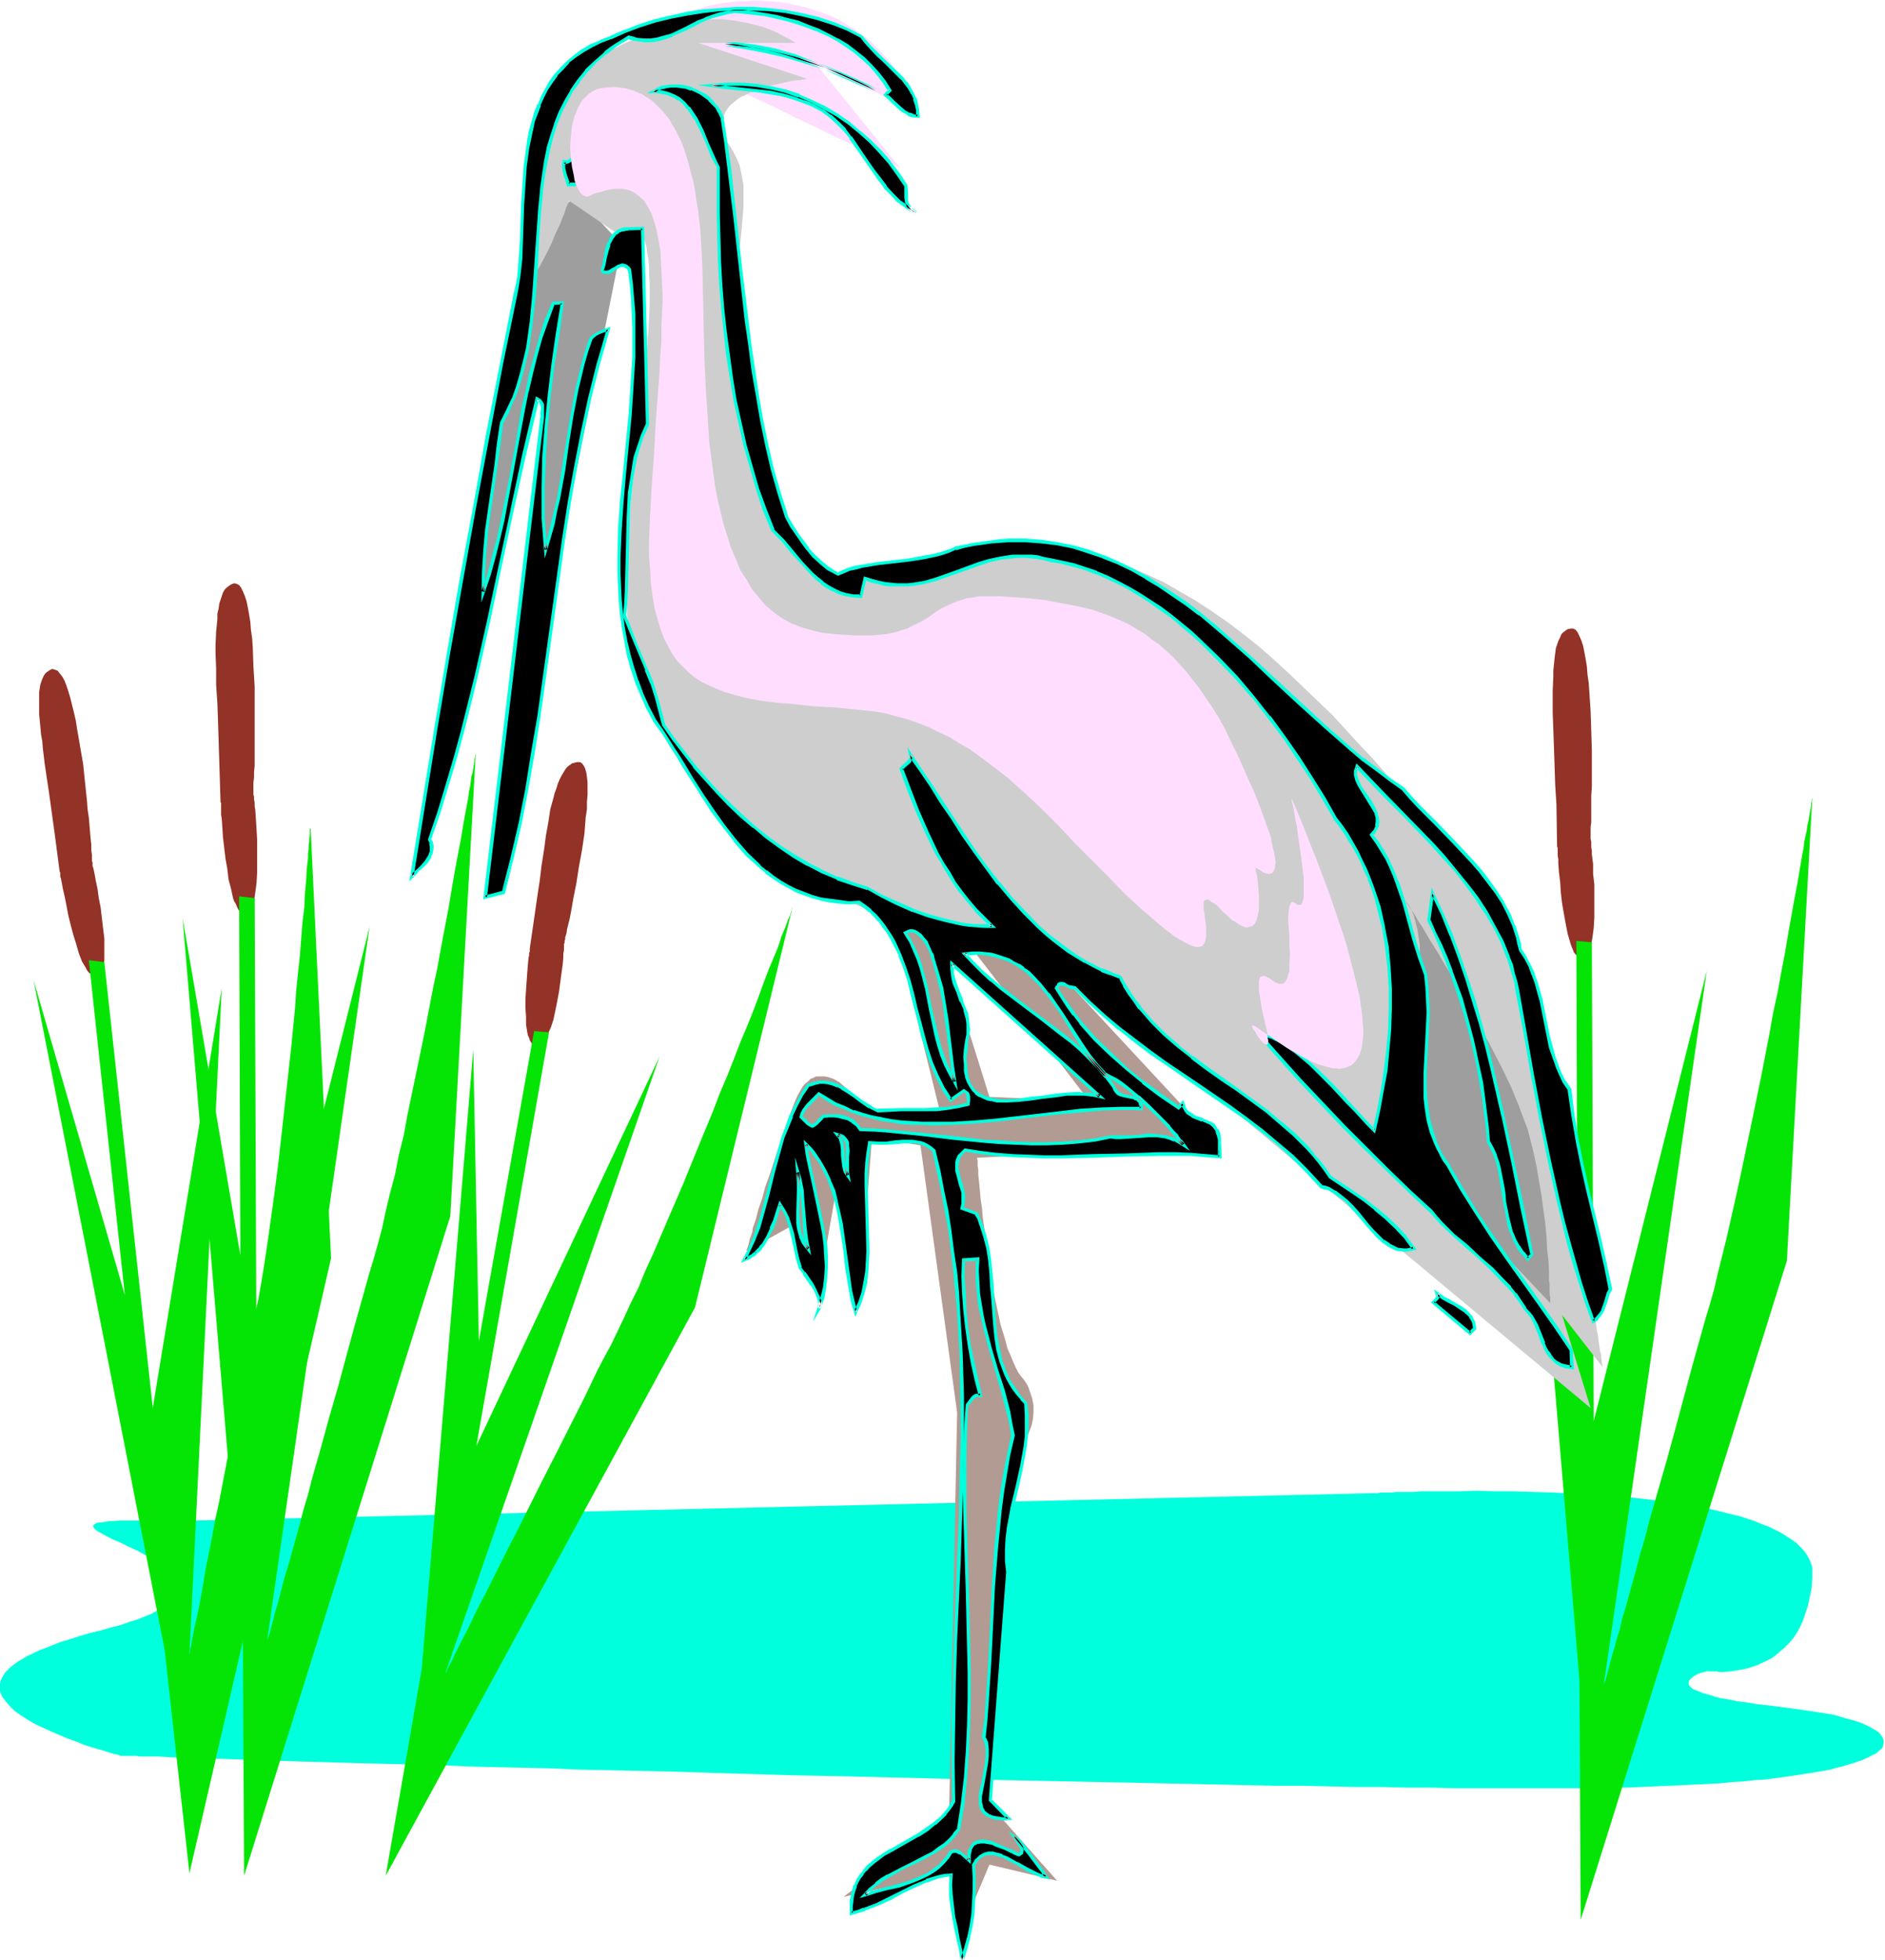
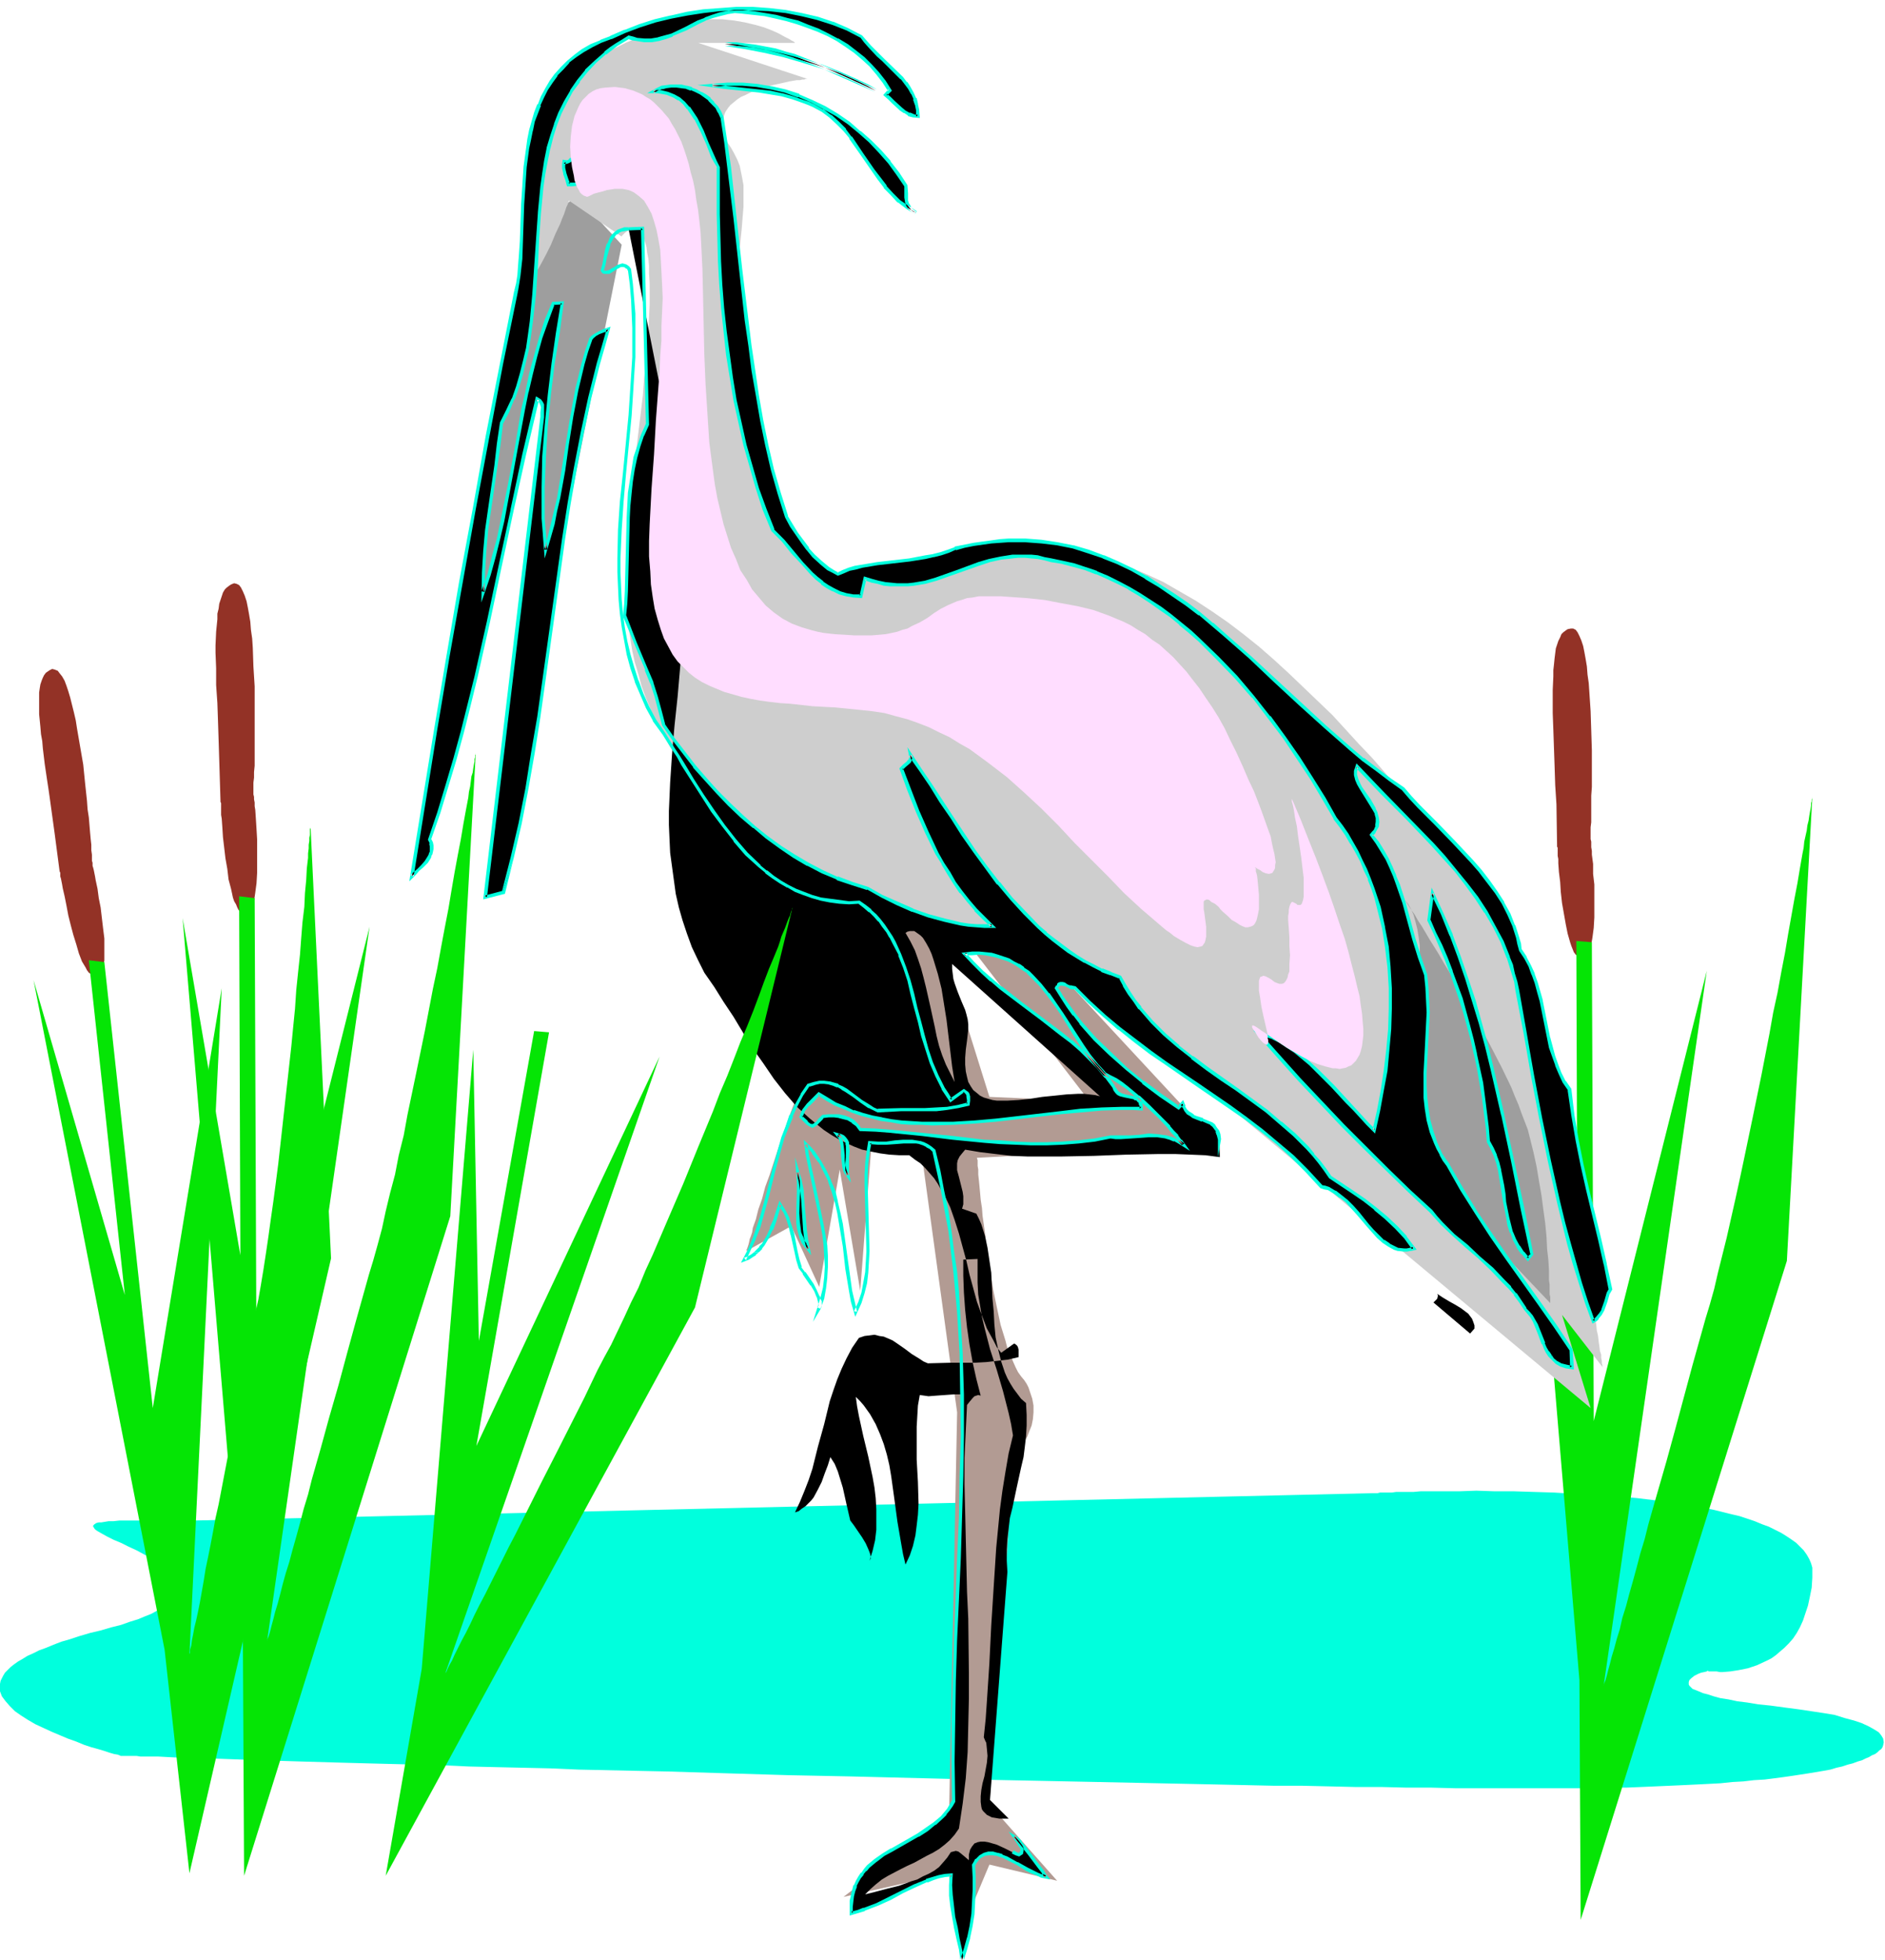
<svg xmlns="http://www.w3.org/2000/svg" fill-rule="evenodd" height="509.941" preserveAspectRatio="none" stroke-linecap="round" viewBox="0 0 3035 3156" width="490.455">
  <style>.brush1{fill:#0fd}.pen1{stroke:none}.brush2{fill:#fdf}.brush3{fill:#933226}.brush4{fill:#05e505}.brush6{fill:#9e9e9e}</style>
  <path class="pen1 brush1" d="m273 2449 1937-45h8l4-1h19l7-1h28l11-1h62l28-1 30 1h31l31 1 33 1 67 4 34 2 33 3 33 4 31 4 31 5 29 6 28 7 13 3 12 4 12 4 12 5 11 4 10 5 10 5 8 5 9 6 7 5 6 6 6 6 5 7 4 7 3 7 2 7v16l-1 16-3 15-3 14-4 12-4 12-5 11-5 9-6 9-7 8-7 7-7 6-7 6-7 5-8 4-15 7-15 5-15 3-13 2-12 1h-5l-5-1h-13l-1-1h-1l-1 1-4 1-5 1-5 2-6 3-5 4-3 3-1 3v4l1 2 2 2 3 3 5 2 5 2 7 3 8 2 9 3 11 3 13 2 14 3 16 2 18 3 20 2 22 3 23 3 20 3 20 3 18 3 16 5 15 4 12 4 11 5 9 5 8 5 4 5 3 5 1 6-1 5-1 3-2 3-3 2-3 3-4 3-5 2-5 3-5 2-6 3-7 2-8 3-8 2-9 3-9 2-10 3-11 2-12 2-12 2-13 2-13 2-14 2-15 2-16 2-17 1-17 2-18 1-19 2-19 1-20 1-21 1-22 1-23 1-23 1-24 1h-25l-26 1h-224l-38-1h-40l-40-1h-42l-42-1-44-1h-45l-45-1-46-1-47-1-48-1-97-2-98-2-101-2-200-5-100-2-99-3-97-3-48-1-47-1-47-1-46-2-44-1-45-1-42-1-43-2-40-1-40-1-39-1-37-1-35-1-35-1-32-1-32-1-29-1-28-1-26-1-24-1h-22l-20-1-18-1h-29l-6-1h-26l-1-1h-1l-2-1-6-1-7-2-9-3-10-3-11-3-12-4-12-5-14-5-26-11-13-6-13-6-12-7-11-7-10-7-8-8-7-8-6-8-3-8v-4l-1-4 1-4 1-5 2-4 2-4 3-5 4-4 5-5 5-4 7-5 7-4 8-5 9-4 10-5 11-4 12-5 13-5 14-4 15-5 17-5 17-4 17-5 16-4 14-5 13-4 12-5 10-4 9-5 8-4 7-5 6-4 4-4 4-5 3-4 2-4 1-4v-5l-1-4-1-4-2-4-3-4-6-7-9-8-10-7-12-7-24-13-13-6-12-6-12-5-10-5-9-5-7-4-3-2-2-2-1-2-1-1v-2l1-1 1-1 3-2 4-1h4l6-1 6-1h8l9-1h34l14 1h33z" />
-   <path class="pen1 brush2" d="m1014 63 1-1 2-1 3-2 3-2 3-2 5-3 5-3 6-3 6-3 7-3 8-4 16-7 19-7 20-6 21-6 24-5 24-3h13l12-1h13l14 1 13 1 14 2 14 3 14 3 13 4 13 4 13 5 12 5 11 6 10 6 10 6 9 7 9 6 8 7 15 15 13 14 11 14 9 14 8 13 6 11 4 11 2 4 2 5 1 3 1 3 1 2v2l1 1v1l-163-78 136 168h-1l-1-1-2-1-3-1-3-2-7-3-9-4-11-6-13-5-13-7-15-8-16-7-17-8-18-9-19-9-19-9-38-19-40-18-38-19-19-9-18-9-17-7-17-8-15-8-14-6-13-6-11-5-10-5-8-3-4-2-2-1-3-1-1-1z" />
  <path class="pen1 brush3" d="m2507 1360-1-65-2-31-1-31-1-29-1-29-1-27v-37l1-22v-10l1-9 1-10 1-8 1-8 2-6 2-6 3-6 2-5 3-3 4-3 3-2 5-1h4l4 2 3 4 3 6 3 7 3 9 2 10 2 11 2 12 1 13 2 14 1 15 2 30 1 31 1 32v59l-1 14v43l-1 8v19l1 4v9l1 6v6l2 15v16l2 17v53l-1 17-2 15-1 6-1 6-2 6-2 5-2 4-2 3-3 2-3 1h-3l-3-1-2-2-3-2-3-4-2-5-2-5-2-6-4-14-3-15-3-17-3-17-2-18-1-16-2-16-1-14v-7l-1-5v-13l-1-2v-3z" />
  <path class="pen1 brush4" d="m2538 1515 2 578-94-544 97 1156 2 386 332-1061 41-747v2l-1 2v3l-1 3v4l-1 6-1 5-1 6-1 7-2 8-1 8-2 9-2 9-1 10-2 10-4 23-4 24-5 26-5 28-5 28-5 30-6 31-6 33-7 32-6 34-13 67-14 68-14 67-7 33-7 32-7 31-7 31-7 28-7 28-6 26-7 25-7 23-7 25-14 50-14 52-14 52-14 51-15 52-14 49-6 24-7 23-6 23-6 22-6 21-5 19-6 19-4 18-5 16-4 15-4 13-3 12-3 11-2 8-2 7-2 5-1 3v1l166-1151-182 725-3-771-25-2z" />
  <path class="pen1" style="fill:#b29b93" d="m1437 1481 77 311-123-6v-1l-1-1-1-1-1-2-4-5-5-6-6-7-6-7-8-7-8-7-9-5-9-3-5-1h-14l-4 2-5 2-4 4-5 4-4 5-4 7-4 7-4 9-7 18-7 20-14 41-13 40-7 19-5 19-6 17-4 16-5 14-1 7-2 6-2 5-1 5-1 4-1 3-1 3-1 2v2l72-40 45 98 33-189 33 195 19-247 78 13 59 430-13 650-170 130 170-38 13 110 52-124 109 26-109-123 39-560 1-1 2-2 3-3 3-5 4-6 4-7 5-8 3-8 4-10 2-10 1-11v-11l-2-11-4-12-2-6-3-6-4-6-5-6-5-7-4-8-4-9-4-10-5-11-3-12-4-13-4-13-6-28-6-29-5-30-5-31-3-29-4-28-1-13-2-13-1-11-1-11-1-10-1-9v-8l-1-6v-9l-1-3v-1l390-20-248-267-181-90 220 286-161-7-85-272-71-13z" />
  <path class="pen1 brush6" d="m857 368-149 879 183-723-79 814 189-944-72-78-72 52z" />
  <path class="pen1" style="fill:#cecece" d="M1001 381v-1l2-2 3-3 4-3 5-3 5-1h3l2 1 3 1 2 3 2 3 3 4 2 5 2 6 2 7 1 9 2 10 1 11v13l1 15v34l-1 21-1 22-1 11-1 13-1 13-1 13-3 27-2 27-3 25-3 25-3 25-3 24-5 46-4 45-4 42-2 41v40l1 20 1 20 2 19 3 20 3 19 4 18 6 20 5 19 7 19 8 19 9 19 10 19 11 20 12 19 13 20 15 20 15 20 17 18 16 18 18 16 18 16 18 15 18 14 19 13 18 12 19 12 19 10 18 10 19 10 18 8 18 8 17 7 17 7 17 6 16 5 14 5 15 4 13 4 13 3 11 3 11 3 9 2 8 1 7 2 5 1h4l3 1h1l65 5 305 228 624 520-46-150 66 85-1-2v-2l-1-3v-4l-1-5v-5l-2-6-1-8-1-7-1-9-2-9-1-10-2-10-1-11-2-11-4-24-5-27-4-27-5-29-6-31-6-31-6-32-6-33-14-66-15-66-7-32-8-32-8-30-8-30-9-28-8-26-9-25-9-23-4-10-5-10-4-9-5-9-4-9-5-7-4-6-5-6-10-12-10-14-6-7-7-7-12-17-14-18-16-18-16-20-17-20-17-22-19-21-19-23-20-23-21-22-21-23-22-24-23-22-47-45-24-22-24-21-25-20-25-19-26-18-26-17-26-15-26-15-26-12-26-11-27-10-26-7-27-5-12-2-14-1-25-1h-49l-23 2-22 2-21 3-21 4-20 3-18 5-19 3-18 4-17 4-16 4-15 3-16 2-14 2-14 1-14 1-13-1-12-2-13-4-11-5-12-6-11-8-11-10-10-12-10-13-5-8-5-9-5-8-5-10-5-10-4-11-5-11-5-12-4-13-5-13-9-27-7-26-6-25-5-25-4-24-4-22-2-22-2-21-1-21-1-19v-19l1-19 1-17 1-17 1-17 2-16 4-29 3-29 2-25 1-12v-35l-2-11-2-10-2-10-4-10-5-10-5-9-6-9-4-8-3-8-1-7v-8l1-6 2-7 2-5 4-6 4-5 5-4 6-5 6-4 7-3 14-7 14-5 16-4 14-3 13-3 6-1 6-1h5l4-1h3l2-1h3l-176-58h156l-1-1-1-1-2-1-2-1-3-2-8-4-9-5-11-5-13-5-14-4-17-4-17-3-19-2h-30l-11 1-11 2-11 2-12 2-12 3-11 4-12 5-24 10-22 9-20 10-18 11-17 11-15 12-14 14-7 8-6 8-6 8-6 9-5 10-5 10-5 11-5 11-4 12-4 13-4 14-4 15-3 15-3 16-3 18-3 18-3 19-3 20-1 10v9l-1 9-1 8v7l-1 7v17l1 4v8l2 5 2 3 2 2h3l3-1 3-3 3-4 4-5 4-6 4-7 8-15 8-16 7-17 8-17 3-8 3-7 2-6 2-6 2-4 1-3 1-3 85 58z" />
  <path class="pen1 brush6" d="m2262 1449 2 3 2 3 3 5 4 6 5 7 5 9 6 9 6 10 7 12 7 11 8 13 8 14 8 13 17 30 18 31 17 31 17 32 16 31 15 31 6 15 6 14 5 14 5 13 5 13 3 12 6 24 5 23 4 24 4 23 3 23 3 22 2 21 1 20 2 18 1 17v15l1 7v16l1 4v10l-253-267v-3l2-5 1-6 2-7 2-8 2-10 3-11 3-12 2-13 3-14 3-15 6-30 5-33 4-33 3-33 2-32v-44l-2-14-2-12-3-12-3-11-4-9-5-9-5-6z" />
-   <path class="pen1" d="m2306 1438-6 44 10 20 10 21 8 20 9 22 15 43 7 22 6 22 5 23 6 22 5 23 4 23 4 24 3 23 2 24 3 24 6 11 5 11 3 12 3 12 5 26 2 12 2 13 4 25 3 13 4 11 5 12 5 11 8 10 8 10 7-7-16-75-15-75-16-75-17-74-9-37-10-36-11-36-11-36-12-36-14-35-14-34-16-33zM831 469l2-12 2-13 3-27 1-29 2-29 1-30 1-30 3-30 3-30 3-15 3-14 4-14 4-14 5-13 6-13 6-13 7-11 9-12 9-10 10-11 11-9 13-8 13-8 15-7 17-6 22-10 24-9 25-8 25-7 26-5 27-4 26-3 27-1h26l27 2 26 3 26 4 25 7 25 8 23 9 23 11 6 8 7 8 14 15 8 7 8 8 15 15 7 7 6 8 6 8 5 8 4 9 3 9 2 10v10l-8-1-6-3-7-4-7-5-12-11-6-6-6-5 6-8-9-14-10-13-11-13-12-11-13-11-14-10-15-9-15-8-16-7-16-7-17-6-17-5-18-4-17-3-18-3-18-2h-13l-13 1-12 3-11 4-11 4-11 5-22 10-21 10-11 4-11 3-11 2h-12l-12-2-6-1-6-2-10 6-10 6-9 7-10 6-15 14-15 15-13 16-11 17-10 17-8 18-8 18-6 19-5 20-4 20-3 20-4 21-4 43-3 43-2 44-3 44-4 44-3 21-4 21-4 22-6 20-6 21-7 19-9 20-9 19-5 34-5 35-10 69-4 34-4 34-2 34v32l9-28 8-28 7-29 7-29 12-59 11-60 10-60 6-29 7-29 7-29 9-29 9-28 11-28h14l-7 49-7 48-7 50-5 50-3 50-2 50v25l1 25 1 25 2 25 7-21 5-20 5-22 4-21 8-43 7-44 7-43 8-43 5-21 5-20 6-21 6-20 3-3 3-3 7-4 8-3 7-3-8 27-8 28-13 55-13 56-10 57-10 57-9 57-17 115-15 116-9 57-9 57-10 57-11 56-12 57-14 55-30 8 46-386 46-387v-8l1-8-1-4-1-4-3-3-4-3-21 89-20 90-19 90-19 90-20 89-10 44-12 44-11 44-13 44-14 43-14 43 2 5 1 5v9l-2 4-2 5-5 8-6 6-7 6-5 6-5 5 38-237 21-118 20-118 21-118 22-117 23-118 23-116zm-67 536 6-37-6 37zm144-745 4 1h3l2-2 3-3 4-5 2-3 3-2h5l4 1 3 2 2 2 1 2 1 3-1 3-1 3-4 14-2 7v7l-2 2-1 3-3 1-3 1h-13l-3-8-2-9-2-9v-11zm104 108 23-1 7 317-8 17-6 17-5 19-4 18-3 19-2 20-2 19-1 20-1 40v40l-1 39-2 20-1 19 17 44 18 43 8 21 7 22 7 23 5 23 16 23 34 44 18 21 19 20 19 20 20 19 20 17 21 17 21 16 23 14 22 14 23 11 24 11 24 9 25 7 23 13 25 12 25 10 25 9 26 8 26 5 12 2 13 1 13 1h12l-13-13-13-13-12-14-11-15-11-15-10-15-9-16-9-16-17-33-14-35-14-34-13-34 5-5 6-5 2-3 2-3v-3l-1-4 17 24 17 25 17 26 17 27 18 26 18 27 19 26 20 26 20 25 22 23 22 23 12 10 12 10 12 10 13 9 13 8 13 8 13 7 14 7 14 6 15 5 7 13 8 13 9 12 9 12 18 22 21 20 22 19 23 19 23 17 24 17 24 17 48 35 23 19 22 19 21 21 10 11 9 12 9 12 8 12 19 12 18 12 18 13 18 14 17 14 17 16 15 16 13 18-5 2h-6l-5 1-10-2-5-2-9-4-8-6-9-8-9-9-7-9-17-20-9-10-9-9-9-8-10-7-10-5-6-2-6-2-23-25-23-23-24-21-25-21-25-19-26-18-51-36-52-35-25-18-26-18-25-20-24-21-24-21-23-24h-4l-4-1-5-2-3-2-4-1h-4l-2 1-1 1-2 2-1 3 9 15 9 14 11 14 10 13 23 26 25 24 26 23 27 22 28 22 28 20 7-8 2 6 3 6 4 4 4 3 4 2 5 3 10 3 9 4 5 2 4 3 3 4 3 5 2 6 1 7 1 29-23-3-24-1-25-1h-26l-52 1-53 2-53 1h-53l-26-1-26-3-25-3-24-4-5 6-4 5-3 6-1 5v11l3 11 3 12 3 12 1 7v13l-2 7 23 8 4 8 4 9 6 19 4 19 3 20 3 20 1 21 1 21 2 21 1 20 2 21 4 19 5 20 6 18 4 9 5 9 5 8 6 8 6 8 8 7 1 19v17l-1 18-2 17-2 16-4 17-7 32-7 33-4 16-2 17-2 17-1 17v18l1 18-28 367 30 30h-15l-6-1-6-1-4-2-4-2-3-3-3-3-2-3-1-4-1-8v-9l1-10 2-11 3-11 4-22 1-11-1-11-1-10-2-4-2-5 3-29 2-29 4-61 3-61 4-63 4-62 3-31 3-31 4-30 5-31 5-29 7-29-3-18-4-18-9-35-10-34-11-34-9-35-4-17-3-18-3-18-1-19v-38l-23 1v26l1 27 2 28 3 28 4 28 5 28 6 27 7 27-4-1-3 1-3 1-3 3-5 6-4 5-2 42-2 43v43l1 43 2 87 1 43 2 43 1 87v43l-1 42-1 43-3 42-5 41-6 40-7 10-8 9-8 7-9 7-10 6-10 5-20 11-11 5-10 5-21 11-10 6-10 8-9 8-8 8 8-2 8-2 19-5 20-5 19-7 10-3 9-5 9-4 9-5 8-6 7-8 6-7 6-9 4-1 4-1 4 1 4 3 6 5 7 6v-9l1-4 1-4 3-5 4-5 5-2 5-1h6l6 1 7 2 7 2 13 6 12 6 6 2 5 2 2-1 1-2 2-3-1-4-1-4-6-8-3-4-2-3 2 1 2 2 3 3 3 3 7 8 7 10 15 20 7 10 3 4 3 3-8-1-8-3-8-4-7-4-17-9-16-8-8-4-7-3-8-1h-7l-6 1-7 4-3 3-2 3-3 3-3 4 2 21v20l-1 19-2 20-3 19-4 19-4 18-6 18-3-17-3-17-4-18-3-18-3-18-2-17-1-16 1-17-9 2-10 2-10 2-10 4-20 8-19 10-21 10-20 10-20 8-11 4-10 2v-19l2-9 1-8 3-8 3-7 4-6 4-6 5-6 5-6 12-10 12-9 14-8 28-16 14-8 14-8 13-10 12-10 5-6 5-7 4-6 5-7-2-64 1-65 1-65 3-65 5-132 2-66 2-66 1-66v-66l-2-66-3-66-3-33-3-33-4-32-5-33-5-33-6-32-7-32-8-33-5-4-5-4-6-2-6-2-6-1-7-1h-13l-14 1-14 1-13 1-14-2-3 17-1 17-1 17v53l2 36 1 35-1 18-2 17-2 16-4 17-5 15-7 15-4-17-3-17-6-35-5-37-5-36-3-18-4-17-5-17-6-16-7-16-9-16-10-14-6-7-7-7 2 15 3 16 7 32 8 33 7 33 3 17 2 17 1 18v33l-2 17-4 17-5 16 1-2 1-2v-3l-1-4-1-3-2-5-4-9-6-10-13-19-6-8-3-13-3-13-6-27-4-13-4-13-5-12-7-11-4 13-5 13-5 14-6 12-7 13-4 5-5 5-4 4-6 4-5 4-6 2 8-17 7-17 7-18 6-18 9-36 10-36 9-37 6-18 6-17 7-17 8-17 9-17 11-16 9-3 8-1 8-1 8 2 7 1 7 3 7 3 6 4 13 9 12 9 13 8 6 4 7 3 38-1h38l18-1 18-2 17-2 17-4v-12l-1-4-1-2-2-2-3-2-21 15-7-9-5-10-11-20-8-21-8-22-6-22-6-22-5-22-6-22-6-22-7-22-7-20-9-19-6-10-5-9-6-9-7-8-7-8-8-8-9-6-9-7h-16l-16-1-15-2-15-3-14-3-13-5-13-6-12-6-12-7-12-8-11-9-11-9-21-19-19-22-18-23-17-25-17-24-16-26-15-25-8-12-8-12-15-24-16-23-10-20-10-21-8-22-7-21-6-21-5-22-3-22-3-22-3-22-1-22-1-23v-22l2-46 3-45 4-46 5-47 4-46 4-47 2-47 1-47-1-23-2-24-1-23-3-24-3-3-3-3-3-1h-6l-3 1-6 4-5 3-6 3-2 1h-3l-2-1-2-2 3-11 2-10 2-12 3-10 2-5 3-5 3-4 3-4 4-2 5-3 6-1 6-1zm151-179 6 40 5 40 9 82 9 82 10 82 5 41 6 41 6 40 8 40 8 40 9 39 10 38 12 38 9 14 8 14 9 12 9 12 9 11 11 10 13 10 7 5 8 5 8-4 10-4 10-3 11-3 12-1 12-2 26-3 26-4 26-4 13-3 12-3 12-3 11-5 15-3 14-3 15-3 14-2 14-1 14-1h27l26 2 26 3 25 6 24 7 24 8 23 10 24 11 22 12 22 14 22 14 21 15 21 16 21 17 20 18 41 36 40 37 40 37 41 37 40 36 21 17 21 16 21 16 22 15 12 14 13 14 14 14 14 14 29 30 29 31 14 16 13 16 12 17 11 18 9 18 8 18 7 20 2 9 2 11 8 12 7 13 6 13 5 14 4 15 3 14 7 30 6 30 3 15 4 14 5 15 6 13 7 14 8 12 5 42 7 40 8 41 9 39 19 79 9 40 9 40-3 7-3 7-2 7-4 13-4 7-5 6-3 3-4 3-10-31-10-32-10-31-9-33-8-32-8-34-16-67-13-68-13-69-7-34-6-34-12-69-3-13-3-14-4-13-4-13-11-25-12-24-14-24-15-22-16-23-17-21-19-22-19-21-40-42-41-41-40-42-2 7v7l1 7 3 7 4 7 9 13 4 7 9 14 3 6 2 7v7l-1 7-3 7-3 4-3 3 9 13 9 12 7 14 7 13 6 14 5 14 10 29 16 59 9 29 9 29 3 20 1 20v40l-2 40-2 38-1 19 1 19 2 19 3 18 5 19 6 18 5 9 4 9 5 9 6 9 22 39 24 37 25 37 25 37 52 73 25 36 26 37 1 29v1l-10-2-8-3-7-3-5-5-5-6-5-6-3-7-3-7-6-15-6-14-3-8-4-6-5-6-6-6-7-12-9-12-8-11-10-10-19-20-21-19-20-18-20-18-19-18-10-10-8-10-35-32-35-35-36-35-36-36-35-37-35-37-34-38-33-37 12 3 12 5 12 6 13 7 12 9 12 10 12 11 12 11 24 24 23 25 12 12 11 12 10 12 10 10 8-32 6-32 5-33 4-33 2-33 2-33v-33l-2-33-4-33-5-32-8-32-5-15-5-16-5-15-6-15-7-14-7-15-8-14-9-13-9-14-10-13-17-31-20-33-21-33-23-33-25-33-25-32-28-32-29-30-30-29-15-14-16-13-16-13-16-12-17-11-16-11-17-10-17-9-18-8-18-8-17-6-19-6-18-5-18-3-11-3-11-2-11-1h-30l-19 3-18 4-18 5-34 13-17 6-17 5-18 5-17 3-10 1-9 1h-10l-9-1-10-1-10-2-11-3-10-4-7 29-12-1-11-2-11-3-10-4-9-6-9-6-9-7-8-7-16-17-15-18-15-19-17-17-13-33-11-34-11-35-9-34-9-36-7-36-6-37-6-37-5-38-3-37-3-38-3-37-1-38-1-38v-38l1-38-5-8-5-10-8-20-9-20-10-20-5-9-7-8-7-8-7-7-9-5-10-4-11-2h-12l6-4 7-3 8-1 8-2h8l8 1 8 1 8 3 7 3 8 4 7 4 7 6 6 6 6 7 4 7 5 9zm296 109v20l1 6 1 6 3 4 4 5 3 2 3 1-14-8-13-10-11-12-11-11-10-13-9-13-18-27-18-27-10-12-11-11-12-11-13-9-14-8-8-3-8-4-17-6-18-4-18-4-19-2-38-4-19-3-19-2 13-1 12-1 24-1 24 3 23 4 22 5 22 7 21 9 20 10 20 12 19 13 18 14 17 16 16 16 15 17 14 18 13 19zm-49-152-14-8-14-7-29-13-30-11-30-9-31-8-31-7-32-7-32-5h17l16 2 17 1 16 3 16 4 15 4 15 5 15 6 30 11 29 13 57 26zm-126 1741 1 16v66l1 8 2 7 2 7 3 7 3 7 5 6-3-15-2-16-2-32-1-16-2-16-3-15-4-14zm34-126-8 9-9 9-7 9-3 5-1 5 3 4 3 3 3 2 2 2 4 3 3 1 3-1 3-3 2-2 3-3 3-3 3-4h26l8 2 8 3 6 4 7 5 5 8 25 1 26 1 49 5 50 6 50 5 25 2 25 2h76l26-3 25-3 26-5 9 1h8l16-1 15-1 14-1h14l13 2 7 2 7 3 7 3 7 5-5-7-5-7-7-7-6-8-15-16-17-16-17-16-18-15-9-7-10-6-9-5-9-5-13-14-11-15-12-16-10-16-22-34-11-17-12-16-12-15-13-13-7-7-7-5-8-6-8-4-8-4-9-4-9-3-9-2-11-2h-21l-12 1 14 15 14 14 15 13 16 13 32 25 33 24 32 25 16 12 15 13 14 14 14 15 13 15 12 16 2 5 3 3 3 3 3 1 8 3 14 3 3 1 3 1 2 3 2 3 1 4 1 5-16-1h-16l-32 2-33 2-34 3-69 9-35 3-34 3-34 3h-51l-16-1-16-1-16-2-16-3-16-3-15-4-15-5-14-6-15-7-13-7-14-9zm31 66 2 3 2 4 3 8 1 8v18l2 9 2 8 2 4 2 3-1-4v-14l1-11v-19l-1-4-2-4-2-3-3-3-3-2-5-1zm154-282-3-9-4-9-5-9-5-8-4-4-7-5-3-2h-7l-4 1-3 2 8 14 7 14 5 14 5 15 4 15 4 16 7 31 7 32 3 15 4 16 5 15 6 15 7 14 7 14-4-25-3-25-6-50-4-25-4-25-6-24-7-23zm268 220-238-213v8l1 8 1 8 2 7 5 14 6 15 6 14 2 7 2 8 1 8v8l-1 9-1 9-2 15-1 13v11l1 11 2 9 2 8 4 7 4 6 5 4 6 5 6 3 7 2 7 2 7 1h17l18-1 19-2 19-3 20-2 19-2 19-1h9l9 1 9 1 8 2zm543 318 1 2v2l-1 4-3 3-3 3 59 50 7-8v-5l-2-6-2-5-3-4-3-4-4-3-8-6-10-6-9-5-10-6-9-6z" style="fill:#000" />
+   <path class="pen1" d="m2306 1438-6 44 10 20 10 21 8 20 9 22 15 43 7 22 6 22 5 23 6 22 5 23 4 23 4 24 3 23 2 24 3 24 6 11 5 11 3 12 3 12 5 26 2 12 2 13 4 25 3 13 4 11 5 12 5 11 8 10 8 10 7-7-16-75-15-75-16-75-17-74-9-37-10-36-11-36-11-36-12-36-14-35-14-34-16-33zM831 469l2-12 2-13 3-27 1-29 2-29 1-30 1-30 3-30 3-30 3-15 3-14 4-14 4-14 5-13 6-13 6-13 7-11 9-12 9-10 10-11 11-9 13-8 13-8 15-7 17-6 22-10 24-9 25-8 25-7 26-5 27-4 26-3 27-1h26l27 2 26 3 26 4 25 7 25 8 23 9 23 11 6 8 7 8 14 15 8 7 8 8 15 15 7 7 6 8 6 8 5 8 4 9 3 9 2 10v10l-8-1-6-3-7-4-7-5-12-11-6-6-6-5 6-8-9-14-10-13-11-13-12-11-13-11-14-10-15-9-15-8-16-7-16-7-17-6-17-5-18-4-17-3-18-3-18-2h-13l-13 1-12 3-11 4-11 4-11 5-22 10-21 10-11 4-11 3-11 2h-12l-12-2-6-1-6-2-10 6-10 6-9 7-10 6-15 14-15 15-13 16-11 17-10 17-8 18-8 18-6 19-5 20-4 20-3 20-4 21-4 43-3 43-2 44-3 44-4 44-3 21-4 21-4 22-6 20-6 21-7 19-9 20-9 19-5 34-5 35-10 69-4 34-4 34-2 34v32l9-28 8-28 7-29 7-29 12-59 11-60 10-60 6-29 7-29 7-29 9-29 9-28 11-28h14l-7 49-7 48-7 50-5 50-3 50-2 50v25l1 25 1 25 2 25 7-21 5-20 5-22 4-21 8-43 7-44 7-43 8-43 5-21 5-20 6-21 6-20 3-3 3-3 7-4 8-3 7-3-8 27-8 28-13 55-13 56-10 57-10 57-9 57-17 115-15 116-9 57-9 57-10 57-11 56-12 57-14 55-30 8 46-386 46-387v-8l1-8-1-4-1-4-3-3-4-3-21 89-20 90-19 90-19 90-20 89-10 44-12 44-11 44-13 44-14 43-14 43 2 5 1 5v9l-2 4-2 5-5 8-6 6-7 6-5 6-5 5 38-237 21-118 20-118 21-118 22-117 23-118 23-116zm-67 536 6-37-6 37zm144-745 4 1h3l2-2 3-3 4-5 2-3 3-2h5l4 1 3 2 2 2 1 2 1 3-1 3-1 3-4 14-2 7v7l-2 2-1 3-3 1-3 1h-13l-3-8-2-9-2-9v-11zm104 108 23-1 7 317-8 17-6 17-5 19-4 18-3 19-2 20-2 19-1 20-1 40v40l-1 39-2 20-1 19 17 44 18 43 8 21 7 22 7 23 5 23 16 23 34 44 18 21 19 20 19 20 20 19 20 17 21 17 21 16 23 14 22 14 23 11 24 11 24 9 25 7 23 13 25 12 25 10 25 9 26 8 26 5 12 2 13 1 13 1h12l-13-13-13-13-12-14-11-15-11-15-10-15-9-16-9-16-17-33-14-35-14-34-13-34 5-5 6-5 2-3 2-3v-3l-1-4 17 24 17 25 17 26 17 27 18 26 18 27 19 26 20 26 20 25 22 23 22 23 12 10 12 10 12 10 13 9 13 8 13 8 13 7 14 7 14 6 15 5 7 13 8 13 9 12 9 12 18 22 21 20 22 19 23 19 23 17 24 17 24 17 48 35 23 19 22 19 21 21 10 11 9 12 9 12 8 12 19 12 18 12 18 13 18 14 17 14 17 16 15 16 13 18-5 2h-6l-5 1-10-2-5-2-9-4-8-6-9-8-9-9-7-9-17-20-9-10-9-9-9-8-10-7-10-5-6-2-6-2-23-25-23-23-24-21-25-21-25-19-26-18-51-36-52-35-25-18-26-18-25-20-24-21-24-21-23-24h-4l-4-1-5-2-3-2-4-1h-4l-2 1-1 1-2 2-1 3 9 15 9 14 11 14 10 13 23 26 25 24 26 23 27 22 28 22 28 20 7-8 2 6 3 6 4 4 4 3 4 2 5 3 10 3 9 4 5 2 4 3 3 4 3 5 2 6 1 7 1 29-23-3-24-1-25-1h-26l-52 1-53 2-53 1h-53l-26-1-26-3-25-3-24-4-5 6-4 5-3 6-1 5v11l3 11 3 12 3 12 1 7v13l-2 7 23 8 4 8 4 9 6 19 4 19 3 20 3 20 1 21 1 21 2 21 1 20 2 21 4 19 5 20 6 18 4 9 5 9 5 8 6 8 6 8 8 7 1 19v17l-1 18-2 17-2 16-4 17-7 32-7 33-4 16-2 17-2 17-1 17v18l1 18-28 367 30 30h-15l-6-1-6-1-4-2-4-2-3-3-3-3-2-3-1-4-1-8v-9l1-10 2-11 3-11 4-22 1-11-1-11-1-10-2-4-2-5 3-29 2-29 4-61 3-61 4-63 4-62 3-31 3-31 4-30 5-31 5-29 7-29-3-18-4-18-9-35-10-34-11-34-9-35-4-17-3-18-3-18-1-19v-38l-23 1v26l1 27 2 28 3 28 4 28 5 28 6 27 7 27-4-1-3 1-3 1-3 3-5 6-4 5-2 42-2 43v43l1 43 2 87 1 43 2 43 1 87v43l-1 42-1 43-3 42-5 41-6 40-7 10-8 9-8 7-9 7-10 6-10 5-20 11-11 5-10 5-21 11-10 6-10 8-9 8-8 8 8-2 8-2 19-5 20-5 19-7 10-3 9-5 9-4 9-5 8-6 7-8 6-7 6-9 4-1 4-1 4 1 4 3 6 5 7 6v-9l1-4 1-4 3-5 4-5 5-2 5-1h6l6 1 7 2 7 2 13 6 12 6 6 2 5 2 2-1 1-2 2-3-1-4-1-4-6-8-3-4-2-3 2 1 2 2 3 3 3 3 7 8 7 10 15 20 7 10 3 4 3 3-8-1-8-3-8-4-7-4-17-9-16-8-8-4-7-3-8-1h-7l-6 1-7 4-3 3-2 3-3 3-3 4 2 21v20l-1 19-2 20-3 19-4 19-4 18-6 18-3-17-3-17-4-18-3-18-3-18-2-17-1-16 1-17-9 2-10 2-10 2-10 4-20 8-19 10-21 10-20 10-20 8-11 4-10 2v-19l2-9 1-8 3-8 3-7 4-6 4-6 5-6 5-6 12-10 12-9 14-8 28-16 14-8 14-8 13-10 12-10 5-6 5-7 4-6 5-7-2-64 1-65 1-65 3-65 5-132 2-66 2-66 1-66v-66h-13l-14 1-14 1-13 1-14-2-3 17-1 17-1 17v53l2 36 1 35-1 18-2 17-2 16-4 17-5 15-7 15-4-17-3-17-6-35-5-37-5-36-3-18-4-17-5-17-6-16-7-16-9-16-10-14-6-7-7-7 2 15 3 16 7 32 8 33 7 33 3 17 2 17 1 18v33l-2 17-4 17-5 16 1-2 1-2v-3l-1-4-1-3-2-5-4-9-6-10-13-19-6-8-3-13-3-13-6-27-4-13-4-13-5-12-7-11-4 13-5 13-5 14-6 12-7 13-4 5-5 5-4 4-6 4-5 4-6 2 8-17 7-17 7-18 6-18 9-36 10-36 9-37 6-18 6-17 7-17 8-17 9-17 11-16 9-3 8-1 8-1 8 2 7 1 7 3 7 3 6 4 13 9 12 9 13 8 6 4 7 3 38-1h38l18-1 18-2 17-2 17-4v-12l-1-4-1-2-2-2-3-2-21 15-7-9-5-10-11-20-8-21-8-22-6-22-6-22-5-22-6-22-6-22-7-22-7-20-9-19-6-10-5-9-6-9-7-8-7-8-8-8-9-6-9-7h-16l-16-1-15-2-15-3-14-3-13-5-13-6-12-6-12-7-12-8-11-9-11-9-21-19-19-22-18-23-17-25-17-24-16-26-15-25-8-12-8-12-15-24-16-23-10-20-10-21-8-22-7-21-6-21-5-22-3-22-3-22-3-22-1-22-1-23v-22l2-46 3-45 4-46 5-47 4-46 4-47 2-47 1-47-1-23-2-24-1-23-3-24-3-3-3-3-3-1h-6l-3 1-6 4-5 3-6 3-2 1h-3l-2-1-2-2 3-11 2-10 2-12 3-10 2-5 3-5 3-4 3-4 4-2 5-3 6-1 6-1zm151-179 6 40 5 40 9 82 9 82 10 82 5 41 6 41 6 40 8 40 8 40 9 39 10 38 12 38 9 14 8 14 9 12 9 12 9 11 11 10 13 10 7 5 8 5 8-4 10-4 10-3 11-3 12-1 12-2 26-3 26-4 26-4 13-3 12-3 12-3 11-5 15-3 14-3 15-3 14-2 14-1 14-1h27l26 2 26 3 25 6 24 7 24 8 23 10 24 11 22 12 22 14 22 14 21 15 21 16 21 17 20 18 41 36 40 37 40 37 41 37 40 36 21 17 21 16 21 16 22 15 12 14 13 14 14 14 14 14 29 30 29 31 14 16 13 16 12 17 11 18 9 18 8 18 7 20 2 9 2 11 8 12 7 13 6 13 5 14 4 15 3 14 7 30 6 30 3 15 4 14 5 15 6 13 7 14 8 12 5 42 7 40 8 41 9 39 19 79 9 40 9 40-3 7-3 7-2 7-4 13-4 7-5 6-3 3-4 3-10-31-10-32-10-31-9-33-8-32-8-34-16-67-13-68-13-69-7-34-6-34-12-69-3-13-3-14-4-13-4-13-11-25-12-24-14-24-15-22-16-23-17-21-19-22-19-21-40-42-41-41-40-42-2 7v7l1 7 3 7 4 7 9 13 4 7 9 14 3 6 2 7v7l-1 7-3 7-3 4-3 3 9 13 9 12 7 14 7 13 6 14 5 14 10 29 16 59 9 29 9 29 3 20 1 20v40l-2 40-2 38-1 19 1 19 2 19 3 18 5 19 6 18 5 9 4 9 5 9 6 9 22 39 24 37 25 37 25 37 52 73 25 36 26 37 1 29v1l-10-2-8-3-7-3-5-5-5-6-5-6-3-7-3-7-6-15-6-14-3-8-4-6-5-6-6-6-7-12-9-12-8-11-10-10-19-20-21-19-20-18-20-18-19-18-10-10-8-10-35-32-35-35-36-35-36-36-35-37-35-37-34-38-33-37 12 3 12 5 12 6 13 7 12 9 12 10 12 11 12 11 24 24 23 25 12 12 11 12 10 12 10 10 8-32 6-32 5-33 4-33 2-33 2-33v-33l-2-33-4-33-5-32-8-32-5-15-5-16-5-15-6-15-7-14-7-15-8-14-9-13-9-14-10-13-17-31-20-33-21-33-23-33-25-33-25-32-28-32-29-30-30-29-15-14-16-13-16-13-16-12-17-11-16-11-17-10-17-9-18-8-18-8-17-6-19-6-18-5-18-3-11-3-11-2-11-1h-30l-19 3-18 4-18 5-34 13-17 6-17 5-18 5-17 3-10 1-9 1h-10l-9-1-10-1-10-2-11-3-10-4-7 29-12-1-11-2-11-3-10-4-9-6-9-6-9-7-8-7-16-17-15-18-15-19-17-17-13-33-11-34-11-35-9-34-9-36-7-36-6-37-6-37-5-38-3-37-3-38-3-37-1-38-1-38v-38l1-38-5-8-5-10-8-20-9-20-10-20-5-9-7-8-7-8-7-7-9-5-10-4-11-2h-12l6-4 7-3 8-1 8-2h8l8 1 8 1 8 3 7 3 8 4 7 4 7 6 6 6 6 7 4 7 5 9zm296 109v20l1 6 1 6 3 4 4 5 3 2 3 1-14-8-13-10-11-12-11-11-10-13-9-13-18-27-18-27-10-12-11-11-12-11-13-9-14-8-8-3-8-4-17-6-18-4-18-4-19-2-38-4-19-3-19-2 13-1 12-1 24-1 24 3 23 4 22 5 22 7 21 9 20 10 20 12 19 13 18 14 17 16 16 16 15 17 14 18 13 19zm-49-152-14-8-14-7-29-13-30-11-30-9-31-8-31-7-32-7-32-5h17l16 2 17 1 16 3 16 4 15 4 15 5 15 6 30 11 29 13 57 26zm-126 1741 1 16v66l1 8 2 7 2 7 3 7 3 7 5 6-3-15-2-16-2-32-1-16-2-16-3-15-4-14zm34-126-8 9-9 9-7 9-3 5-1 5 3 4 3 3 3 2 2 2 4 3 3 1 3-1 3-3 2-2 3-3 3-3 3-4h26l8 2 8 3 6 4 7 5 5 8 25 1 26 1 49 5 50 6 50 5 25 2 25 2h76l26-3 25-3 26-5 9 1h8l16-1 15-1 14-1h14l13 2 7 2 7 3 7 3 7 5-5-7-5-7-7-7-6-8-15-16-17-16-17-16-18-15-9-7-10-6-9-5-9-5-13-14-11-15-12-16-10-16-22-34-11-17-12-16-12-15-13-13-7-7-7-5-8-6-8-4-8-4-9-4-9-3-9-2-11-2h-21l-12 1 14 15 14 14 15 13 16 13 32 25 33 24 32 25 16 12 15 13 14 14 14 15 13 15 12 16 2 5 3 3 3 3 3 1 8 3 14 3 3 1 3 1 2 3 2 3 1 4 1 5-16-1h-16l-32 2-33 2-34 3-69 9-35 3-34 3-34 3h-51l-16-1-16-1-16-2-16-3-16-3-15-4-15-5-14-6-15-7-13-7-14-9zm31 66 2 3 2 4 3 8 1 8v18l2 9 2 8 2 4 2 3-1-4v-14l1-11v-19l-1-4-2-4-2-3-3-3-3-2-5-1zm154-282-3-9-4-9-5-9-5-8-4-4-7-5-3-2h-7l-4 1-3 2 8 14 7 14 5 14 5 15 4 15 4 16 7 31 7 32 3 15 4 16 5 15 6 15 7 14 7 14-4-25-3-25-6-50-4-25-4-25-6-24-7-23zm268 220-238-213v8l1 8 1 8 2 7 5 14 6 15 6 14 2 7 2 8 1 8v8l-1 9-1 9-2 15-1 13v11l1 11 2 9 2 8 4 7 4 6 5 4 6 5 6 3 7 2 7 2 7 1h17l18-1 19-2 19-3 20-2 19-2 19-1h9l9 1 9 1 8 2zm543 318 1 2v2l-1 4-3 3-3 3 59 50 7-8v-5l-2-6-2-5-3-4-3-4-4-3-8-6-10-6-9-5-10-6-9-6z" style="fill:#000" />
  <path class="pen1 brush1" d="m2305 1429-7 53 10 21 9 21 9 21 8 21v-1l15 44 7 22 6 22 6 22 5 23v-1l5 23 4 24 4 23 3 24 3 23 2 25 6 11 5 11 4 12 3 12 4 25 2 12 2 13 5 25 2 13 4 12h1l4 12 6 11v1l7 10h1l10 12 9-11-15-76-16-75-16-74v-1l-17-74-9-37-10-36-10-36-12-36-12-35-13-35v-1l-15-34-19-41-1 10 16 33 14 35v-1l13 35 12 35 11 36 11 36 10 37 9 37 17 74v-1l16 75 15 75 16 75 1-2-7 7h4l-8-10v1l-7-11v1l-6-11-5-12v1l-3-12-3-12-5-25-1-13-2-13-5-25v-1l-3-12-4-11v-1l-5-11-6-11v1l-2-24-3-24-3-24-3-23-5-23-5-23v-1l-5-22-6-23-6-22-6-22-16-43v-1l-8-21-9-21-10-20-9-21v2l6-44-5 1 1-10zM834 469l2-12 2-13 3-27 1-29 2-59 2-30 2-30 4-30 3-14 3-15v1l3-15 5-13 5-13h-1l6-13 6-12 8-12 8-11h-1l10-10 10-11h-1l12-9 12-8 14-8 14-7 16-6h1l22-10 24-9 25-8 25-6 26-5 26-4 26-3 27-1h26l27 1h-1l27 3 25 5 25 6 25 8 23 9 23 12-1-1 6 8 7 8 14 15 8 7 30 30v-1l6 8 6 8 5 9v-1l4 9h-1l3 9v-1l2 10v10l3-3-7-1h1l-7-3v1l-7-4-6-5-12-11-6-6-6-5v3l8-8-10-16-11-14-11-12-12-12-14-11-13-10-15-9h-1l-15-8-16-8-16-6-17-7-17-4-18-5-18-3-18-3-18-2h-14l-12 2h-1l-11 2-12 4-11 4-1 1-11 4-21 11-21 10-11 3-11 3h1l-12 2h1-12 1l-12-1-6-2-8-2-11 7-10 6-9 6-9 7v1l-16 14-15 14v1l-13 16-11 16v1l-10 17-9 18-7 18v1l-6 18-6 20v1l-4 20-3 20-3 21-4 42v1l-3 43-3 44-3 44-4 43-3 22-3 21-5 21-5 20-6 21-7 20v-1l-9 19-10 20-5 34-4 35-10 69-5 35-3 34-2 34-1 49 15-44 8-29 7-28 7-30 11-59 11-60 11-59 6-30v1l7-30 7-28 8-29 10-28 10-27-2 1 14-1-2-3-8 49-7 49-6 50-5 50-4 50-1 50v50l2 25v1l3 38 10-34 6-21 4-21 5-21 8-44 6-43 7-44 8-42 5-21 5-21 6-21 7-20-1 2 3-4 3-2h-1l7-4 8-3 7-2-3-4-8 28-8 27-14 56-12 56-11 57-10 56-9 58-16 115-16 115-8 57-10 58-9 57-11 56-13 56-14 55 2-2 17-52 13-56 11-57 10-57 9-57 8-57 16-115 16-116 9-57 10-57 11-56 12-56 14-55 8-28 9-32-12 4-8 4-7 4-4 3-3 3-7 21-6 21-5 21-5 20v1l-8 43-7 43-7 44-7 43-5 21-5 21-5 21-6 21h5l-2-25-2-25v-50l2-50 3-50v1l5-51 6-49 8-49 7-52-19 1-12 29-9 28-8 29-8 29-6 29v1l-7 29-10 60-11 59-12 59-6 29-8 29-7 28-10 28 5 1 1-32 2-34v1l3-35 5-34 10-69 5-35 4-34v1l10-19 8-20h1l7-20 6-20 5-21 5-21 3-21 3-22 5-44 3-44 2-44 3-43 4-42 3-21 4-21 4-20v1l5-20 6-19 7-18 9-18 9-17 12-16h-1l13-16 14-15 16-14v1l9-7 9-7 10-6 10-6-2 1 6 2 7 1 12 2h12l12-2 11-3 11-4v-1l22-9 21-11 11-5h-1l12-4 11-3 12-3h-1l13-2 13 1h-1l18 2 18 2 18 4 17 4 17 5 17 6 16 6 16 7 15 8 15 10 13 9 13 11 12 11 11 13 10 13 9 14 1-4-9 10 8 7 6 6 12 11 1 1 6 4h1l6 4v1l8 2 11 1-1-12v-1l-2-9v-1l-2-9h-1l-4-9-5-9-5-8h-1l-6-8-30-29-8-8-14-14-7-8-7-8-23-12-23-10h-1l-24-8-26-6-26-5-26-3-27-2h-26l-27 2-27 2-26 4-26 6h-1l-25 6-25 8-23 9h-1l-23 10h1l-16 6-1 1-15 6-14 8-12 9-12 10-10 10-9 10-1 1-8 11-7 12-7 13-5 13h-1l-5 13-4 14-4 14-3 15-2 15-4 29-2 30v1l-2 30-2 59-2 29v-1l-2 27-2 13-3 12 6 1z" />
  <path class="pen1 brush1" d="m810 1434-30 8 4 3 92-773v-8 1-14l-2-4-3-4-8-5-22 93-19 89v1l-19 89-19 90-20 89-11 44-11 44-12 44-13 44-13 43-15 44 3 6h-1l1 5v-1 5-1 5l-2 4 1-1-2 4-5 8-6 7-6 6-6 5-5 5 5 2 38-236 20-119 21-118 21-118 22-117 22-117 24-117-6-1-23 117-23 117-21 118-22 118-20 117-20 119-40 245 11-11 5-6 7-6 7-7 5-8 1-4 1-1 1-4 1-5v-6l-1-5-3-6v2l15-43 13-43 13-43 12-44 11-44 11-45 20-89 19-90 19-89 20-90 21-89-5 2 5 2-1-1 2 4v-1l1 4v-1l1 4-1 8v8-1l-92 777 35-9 14-57-17 52z" />
  <path class="pen1 brush1" d="m761 1004 5 1 7-37h-6l-6 36 5 1 7-37h-6l-6 36 5 1-5-1zm150-743-4 2 5 1 3-1 4-2 3-3 4-6v1l2-3 2-2h-2l6 1h-1l4 1 3 1h-1l2 2v-1l1 2h-1l1 2-1 3v-1 3l-5 15-2 7v7-1l-1 2h1l-2 2v-1l-2 2v-1l-3 1h1-13l3 2-3-8-3-9-2-9v1-6 1l1-5-5-4-1 8v6l2 9v1l3 8 3 11h8l8-1 3-1 3-1 3-3 1-4v-3l1-3 1-7 5-14 1-3v-7l-2-4-2-2-4-2-5-2h-6l-4 3-2 3-4 6v-1l-3 3h1l-3 1h1-3 1l-6-1 5 4zm102 110h-1l23-1-3-3 8 317v-2l-8 18-6 18-6 18-3 19-3 19-3 19-1 20-1 20-2 80-1 39-1 20-2 20 18 44 18 43h-1l9 22v-1l7 22 6 23 6 23 16 23 34 44v1l18 20 19 21 19 20 20 19 20 17h1l20 17 22 16 22 15 22 13h1l23 12 24 10v1l24 8 25 8v-1l23 13 24 12 25 11h1l25 9 26 7 26 6 13 2 13 1 13 1h19l-18-18-13-13-12-14-11-14-11-15-9-16-10-15-9-16-16-34-15-34-13-34-13-34-1 3 5-5 6-5 3-3 1-4 1-4-1-4-5 2 17 24 17 25 16 26 18 26 17 27 19 27 19 26 19 26h1l21 25 21 23 22 22 12 11 12 10 13 10 12 9 13 8 13 8h1l13 7 14 7v1l14 5h1l15 6-2-2 7 13v1l8 13 9 12 8 12h1l19 22 20 20 22 19 23 18v1l24 18 24 17 24 16 48 35 22 19 22 19 21 21 10 11 9 11 9 12 9 13 18 12 18 12 19 13 18 14h-1l17 14 17 16 15 16 13 18 2-5-6 2-5 1h-5 1l-10-1-4-2-10-5h1l-9-6v1l-8-8-9-9-8-9-16-20-9-10-9-9-10-8-9-7h-1l-10-6-6-2-6-1h1l-23-25-23-23-25-21-25-21-25-19-26-19-51-35-52-35-25-18-25-19-25-19-24-20-24-22-24-24-5-1-4-1 1 1-5-2-3-2-1-1-4-1h-4l-3 1-2 2v1l-1 2h-1l-2 4 10 16 9 14 10 14h1l10 13v1l23 26 25 24 26 23 27 22v1l28 21 31 21 8-9-5-1 2 6h1l3 6 4 5 5 3 4 3 5 2 10 4v-1l9 4 5 2h-1l4 3 3 4 3 4h-1l2 6v-1l2 8v-1 29l5-29-1-8-2-6-1-1-3-4-3-5-4-3-5-2-10-4v-1l-10-3-5-2h1l-4-3-5-3 1 1-4-4-3-5h1l-4-10-10 11 4-1-29-20-28-21v1l-27-22-25-24-25-24-23-26-10-13-10-14-10-14-9-15v3l2-3-1 1 2-2 1-1 1-1-1 1h4-1l4 1-1-1 4 2 4 2 1 1 4 1h5l-2-1 23 23 24 22 24 21h1l25 20 25 19 25 17 52 36 51 35 26 18 25 19 25 20 24 22 23 23 24 26 6 2 6 1 10 6 9 7v-1l10 8 8 9 9 10 17 20 8 9 8 9 9 8 9 6 9 5 6 2 10 1h6l5-1h1l9-2-16-21v-1l-15-16-17-16-17-14-18-14-19-13-18-12-18-12 1 1-9-13-9-12-10-11v-1l-9-11-21-21-22-19h-1l-22-19-48-35-24-17-24-17-24-18v1l-23-18h1l-22-19-21-21-19-22h1l-9-11-8-12-8-13-8-14-16-6h1l-15-6v1l-13-7-14-7-13-8-13-9-12-9-12-9-13-10h1l-12-10-22-23-22-23-20-25v1l-20-26-19-26-18-27-18-27-17-26-17-26-17-25-23-35 3 16-1 3 1-1-2 3v-1l-2 3-6 5-6 6 13 36 14 35 15 34 16 33 10 16v1l9 15 10 16 10 15h1l11 14 12 14v1l13 13 14 13 1-5h-25 1l-13-1-13-2-25-6-26-7-26-9h1l-25-11-25-11-23-13-25-8-24-9v1l-24-11-23-12-22-13-22-14-22-16-20-16-20-18-20-19-20-20-18-20-18-21-34-44-16-23 1 1-6-23-6-22-7-22v-1l-9-21-18-43-17-44v2l2-20 1-20 1-39 2-80 1-20v1l2-20 2-19 3-19 4-19 5-18 6-18v1l8-18-8-319-25 1 1 5z" />
-   <path class="pen1 brush1" d="m1961 1863 3-3-23-2-24-2-25-1h-26l-52 2-53 1-53 2h-27l-26-1-26-1h1l-26-2-25-3-26-4-6 6-5 5-3 7-1 5v13l3 11 3 12 4 12v19-1l-2 9 25 9-2-1 5 8 3 10v-1l6 19 5 19 3 19 2 21 1 20 2 21 3 41 2 21 3 20 5 19 7 19 4 9 5 9 5 8 6 8 7 8v1l7 7-1-1 1 18v35-1l-2 17-3 17-3 17v-1l-7 32-8 33-3 17-3 16-2 17v1l-1 17v18l2 18-28 368 30 31 2-5-8 1-7-1-6-1-5-1-4-2v1l-3-3v1l-3-3-3-2h1l-2-3-2-4 1 1-2-8v-9l2-10 2-10 2-11 4-23 1-11v-11l-1-10v-1l-2-4v-1l-3-4 1 1 3-29 2-29 4-61 3-61 3-63 5-62 6-62 4-30 5-30 5-30v1l7-30-4-19-3-17v-1l-9-35-11-34-10-34-9-35v1l-4-18-3-18-3-18-1-18-1-19 1-22-28 2-1 28 1 27 2 28 3 28 4 28 5 29 6 27 7 27 3-4h-8l-4 2-3 3-9 12-3 43-1 43-1 43 1 43 4 130 1 43 2 87v43l-1 42-2 43v-1l-3 42-5 42-6 40 1-1-8 9h1l-8 9-8 7-9 6-9 7-10 5-21 11-10 5-10 5-21 11h-1l-10 6-9 7v1l-10 8-15 16 17-5 9-3 19-5 19-4 20-7 10-4 9-4 10-5 8-5 8-6 1-1 7-7 6-7 1-1 5-8-2 1 5-2h-1 4-1l4 1h-1l4 2v-1l7 6 11 10v-11 1-5l1-4 1-3h-1l3-5 3-4v1l5-3-1 1 5-1h6l6 1 6 1 6 3 14 5 12 6 3-5-13-5-13-6-7-3-7-2-7-1h-7l-5 1-6 3-4 5-3 6h-1l-1 4v4l-1 5v5l5-2-7-6-7-5v-1l-4-2-5-2-5 1-5 2-6 9-6 7-7 8v-1l-8 6-8 6-9 4-9 4-10 4h1l-20 6-20 5-18 5-9 2-8 3 3 4 8-9 9-8v1l9-7 10-6 21-12 10-5 11-5 20-10 10-6h1l9-6 9-6 1-1 8-7 8-9v-1l7-9 7-42 4-41 3-42 2-43 1-42v-43l-2-87-1-43-4-130v-86l1-43 2-42v2l4-5 5-6 2-3v1l3-2-1 1 4-1h-1l7 1-7-30-6-28v1l-6-28-4-28-3-28-1-28-2-27 1-26-3 3 23-1-3-3v38l2 19 2 18 4 18 4 17v1l9 34 10 35 10 34 9 35v-1l4 18 3 18v-1l-6 29-6 30-5 30-4 31-6 61v1l-4 62-3 63-3 61-4 61v-1l-2 29-4 30 3 6v-1l1 5 2 9v11-1l-1 11-4 23-2 11-3 11-1 9v11l1 8 2 4 2 4 3 3 4 3 4 2 5 2 5 2h7l7 1 14-1-34-34 1 3 28-368-1-19v1-35l2-17 3-16 3-17v1l8-33 7-32v-1l3-16 3-17 2-17 1-18v-18l-2-19-8-8-6-8-5-8-6-8-4-8-4-9-7-18-4-19-4-20-2-20-3-42v1l-1-21-2-21-2-20-3-20-5-20-6-18v-1l-4-9-4-9-24-9 2 3 1-7 1-7v-7l-1-6-3-13-4-12-2-11v1l-1-6 1-5 1-5-1 1 3-6 4-5 5-5-2 1 24 4 25 3 26 2 26 1 26 1h27l53-1 53-2 52-1h51l24 2h-1l27 2-1-31-5 29z" />
  <path class="pen1 brush1" d="m1629 2984 6 3 6 2 3-2 3-2 1-5v-5l-2-4-6-8-3-4-2-4-4 4 2 1 3 2h-1l3 3 3 3 7 8h-1l8 10 15 20 7 9 3 5 2 3 3-4-8-2 1 1-7-3-8-4-8-4-16-9h-1l-16-9-8-3v-1l-7-2h-1l-7-2h-8l-7 2-7 4-3 3-3 3h-1l-2 4-3 5 1 21v20l-1 19-1 19-3 20-4 19v-1l-5 18-6 19h6l-3-17-4-18-3-18-4-17-2-18-2-17-1-16 1-19-13 1-10 2-10 3-10 3v1l-20 8-20 10-20 10-20 10-21 8 1-1-10 4-11 3 3 2v-10l1-9 1-8 2-8 3-8h-1l3-6 4-7 5-6h-1l5-6v1l5-6 12-10-1 1 13-10 13-7 28-16 14-8h1l14-9 12-10h1l12-11 5-5v-1l5-6 5-7 4-7-1-65 1-65 1-65 2-65 6-132 2-66 2-66 1-66v-66l-2-66-4-66v-1l-2-33-3-32-5-33-4-32-5-33-7-33-6-32-8-33-6-5-6-4-6-3-6-2h-1l-6-1-6-1h-15l-13 1-14 2h-13l-16-1-3 19-2 16v1l-1 17v18l1 35 1 36 1 35-1 18v-1l-1 17-3 17-3 16-5 15-7 15 5 1-4-17-4-17-5-36-5-36-5-36-4-18-4-17v-1l-4-17-7-16v-1l-7-15-9-16-10-15-6-7-12-12 3 23 3 15 7 32 7 33 7 34 3 16 2 17 1 18 1 16-1 17-2 17-4 16-12 39 13-22 1-4v-7l-2-4-1-4-1-1-4-9-5-10-13-19h-1l-6-8h1l-4-13-3-13-5-26v-1l-4-13-4-12v-1l-6-12-10-16-6 18-4 13-6 13h1l-6 13-7 12-5 5h1l-5 5-4 4h8l5-5v-1l4-5 7-12 6-13h1l5-14 4-14 4-12-4 1 7 11v-1l5 12 4 13 3 13v-1l6 27 3 14 4 13 7 9h-1l13 19v-1l6 10 4 10v-1l1 4 1 4 1 4v-1 3-1l-1 3 1-1-2 2 5 2 6-16 3-17 2-17v-1l1-17v-16l-1-18-3-17-3-17-7-34-7-33-7-32-3-15-2-15-4 2 6 7v-1l6 7h-1l11 15v-1l8 16 8 16-1-1 6 17 5 17v-1l4 18 3 18 6 36 4 36 6 36 3 17 7 24 10-22 5-16 4-16 2-17 1-17 1-18-1-35-1-36-1-35v-18l1-17 2-16 3-17-3 2 13 1h15l14-1 13-1h20l6 1h-1l6 2 6 3h-1l6 3 4 4v-1l7 32 7 32 6 33 6 32 4 33 4 33 3 32 3 33 4 66 1 66 1 66-2 66-1 66-3 66-5 132-2 65-2 65v65l1 64v-2l-4 7-4 7-5 6-5 6-12 10-13 9-13 9-14 8-28 16h-1l-13 8-13 9-12 10-5 6-4 6h-1l-4 6-4 7-3 7h-1l-2 8-2 8v1l-2 8v24l14-4 10-3 1-1 21-8 20-9 20-11 19-9 20-9v1l10-4 9-3 10-2 10-1-3-3-1 17v17l2 17 3 18 3 17 4 18 4 17 4 29 9-29 5-18v-1l4-19 3-19 1-19v-1l1-19v-20l-1-21v2l2-4 3-4 2-3 3-2 6-3h-1l7-1h-1 7l7 1 8 3-1-1 8 4 16 8 16 10 8 4 8 3 8 4 15 3-7-9-3-5-7-9-15-20-7-10-7-8v-1l-3-3-3-3-3-2-12-7 9 13 3 4 5 8v-1l2 4v-1 4-1l-1 3 1-1-2 2v-1l-2 2h3l-5-2-5-3-3 5z" />
  <path class="pen1 brush1" d="m1214 2016-5 4-6 3h1l-6 2 3 4 8-17 8-17v-1l7-17 5-18 10-36 9-37 10-36 5-18 7-17 7-17h-1l8-17 9-17 11-16-2 2 10-3h-1l9-2h-1 8l8 1h-1l7 2 7 3v-1l7 4h-1l7 4 12 8 12 9 13 9h1l6 3 8 4 38-2h57l17-2 18-3 18-4 1-8v-7l-1-3v-1l-2-3-3-2-4-3-23 16 4 1-6-10-6-9-10-20-9-21-7-21-6-22-6-23-6-22-5-22-6-22-7-21-8-21-9-20-5-9-6-9-6-9-7-9-7-8-8-7v-1l-9-7-10-7-17 1-15-2-15-2-15-2-14-4-13-5-13-5-12-6-12-7-12-8-11-9v1l-11-9h1l-21-20-19-22-18-23-17-24-17-25-16-25-15-25-8-13-8-12-15-24-15-22-11-21-9-20-8-22v1l-7-22-6-21-5-21-4-22-3-22-2-22-1-22-1-23v-22l2-46 3-45 4-46 9-93 3-46v-1l3-47v-70l-2-24-2-24-3-24-3-4-4-3-3-1-4-1-3 1-3 1h-1l-6 4-6 3h1l-6 3 1-1-3 1h1-3 1l-2-1v1l-2-2 1 2 3-10 2-11 3-11 3-10h-1l3-5 2-4 3-4 3-4v1l4-3h-1l5-2 6-1h-1l7-1-1-5h-7l-6 2-5 2-5 4-3 3-1 1-3 4-2 5-2 5h-1l-3 11-2 11-2 11-3 11 3 4 3 1h8l5-3 6-4 6-3h-1l3-1h3-1 3-1l3 1h-1l3 2v-1l2 4v-1l3 23 2 24v-1l1 24 1 23v47l-3 47-3 46-9 93-5 47-3 45-1 46v22l1 23 1 22 2 22 3 22 4 22 4 22 6 22 7 21v1l9 21 9 21 11 20v1l16 22 15 24 8 12 7 13 16 25 16 25 16 25 18 24 18 23v1l19 22 21 19 11 9v1l11 8 12 8 12 7h1l12 7 13 5 14 5 14 4 15 3 15 2 16 1 16-1h-1l9 7 8 7v-1l8 8 7 8v-1l6 9 7 9 5 9v-1l5 10 10 19h-1l8 20 7 21 5 22 6 23 6 22 5 22 7 22 7 22 9 21 10 20v1l6 9 8 12 23-17h-3l3 2v-1l2 3v-1l1 3v-1 3l1 6-1 6 2-3-16 4-17 3-18 1-18 1h-38l-38 1 1 1-7-3-6-4-13-8-12-9-12-9-7-4-7-3v-1l-7-2-7-2h-1l-8-1h-8l-9 2-10 3-11 16v1l-9 16-8 17h-1l-6 18-7 18-5 18-10 36-9 36-10 37-6 18-6 17-7 17-12 23 13-5 6-4 5-3v-1l5-4h-8zm-54-1826v-1l6 40 5 41 10 82 9 82 9 82 6 41 5 40 7 40 7 41 8 39 9 39 11 39 12 38 8 15 9 13 9 13 8 11 1 1 9 11 11 10 1 1 12 10 8 4 9 5 10-4 9-4 10-2 11-3 12-2 12-2 26-3 26-3 25-4 13-3h1l12-3 12-4 11-5v1l14-4 15-3 14-2 14-2 14-1 14-1h27-1l27 2 25 3 25 5 25 8 24 8h-1l23 9 23 11 23 13h-1l22 13 22 15 22 15 21 16v-1l20 17 20 17 41 36 40 38 40 37 41 37 41 36 20 17 22 16 21 16 21 15 12 14 13 14 14 14 14 14 29 30 29 31 14 16-1-1 13 17 13 17 11 17 9 18 8 18 6 19 2 10 3 11 8 12 7 13 5 14v-1l5 14 4 15 4 14 6 30 6 30 3 15 5 14 5 14v1l6 14 6 13 9 13-1-1 6 41 7 41 8 40 9 40 19 79 9 40v-1l8 41 1-2-4 7-2 7-2 7-5 14 1-1-4 6-5 6-3 3h1l-4 2 4 2-11-31-10-31-9-32-9-32-9-33-8-33-15-67-14-68-13-69-6-34-6-35-12-68-3-14-4-13-3-14-5-12v-1l-10-25-13-24-13-24-15-23-17-22-18-22-18-22-19-21-40-41-41-42-43-45-4 12v7l2 8 3 7 4 7 13 21 8 13 4 7-1-1 2 7v-1 7l-1 7 1-1-3 7-3 3-4 5 10 14 8 13 8 13 6 13 6 14 5 14 10 29 16 59 9 29 10 28 2 20 1 20 1 20-1 20-2 40-2 38v39l2 18 3 19 5 19 7 18 4 9 5 9v1l5 9 6 8 22 39 24 38 24 37 25 36 52 73 26 37 25 37v-2l1 29v1l3-3-9-2-8-2-7-4 1 1-6-5-4-6 1 9 6 6 7 4 9 3 13 2v-4l-2-29-25-38-26-37-52-73-25-36-25-37-23-38-22-38v-1l-6-8-6-9-4-9-4-9-6-18-5-18-3-19-2-18-1-19v-19l2-38 2-40 1-20-1-20-1-20-2-21-10-29-9-29-16-59-9-28-6-14v-1l-6-14-6-13-8-14-8-13-10-12v3l3-3 1-1 2-4 4-7 1-8-1-7-2-7v-1l-3-6v-1l-8-14-14-20-3-6-3-7-2-7v1-7 1l2-7-4 1 40 42 41 41 40 42 19 21 19 21 17 22 16 22 15 23v-1l14 24 12 24 10 26v-1l4 13 4 13 4 13 2 14 13 68 6 34 6 35 13 68 14 69 15 67 8 33 8 33 9 32 10 32 10 32 12 33 7-4 3-3v-1l5-6 4-7 5-14 2-7 2-7v1l4-7-9-41v-1l-9-40-19-78-9-40-8-40-7-41-5-42-9-13v1l-7-14-5-13-5-14-4-15-4-15v1l-6-30-6-30v-1l-4-14-4-14-5-14v-1l-6-13-7-13v-1l-8-12v1l-1-10-3-10-6-19-1-1-7-18-10-18v-1l-11-17-12-17-13-17-14-16-29-31-29-30-14-14-14-14-13-14-12-14-22-15-21-16-22-17v1l-20-17-41-36-40-37-40-37-40-37-41-36-20-18h-1l-20-17-21-16-22-15-22-14-21-14h-1l-22-12-23-11-23-10h-1l-24-9-24-7h-1l-25-5-26-4-26-2h-27l-14 1-14 2-15 2-14 2-15 3-15 3v1l-11 4-12 4-12 3h1l-13 2-26 5-26 3-26 3-12 2-12 2-12 2-10 3-10 4-8 4h2l-7-4-8-5-12-10-11-10-10-11h1l-9-12-9-12-8-13-9-15 1 1-12-38-11-38-9-39-8-39-7-40-6-41-6-40-5-41-10-82-9-82-9-82-6-41-6-40-5 2z" />
  <path class="pen1 brush1" d="m2498 2181-4-6v1l-4-7-3-7h1l-6-15-6-15-4-7-4-7-5-6-6-6h1l-8-12-8-12h-1l-8-10v-1l-10-10-19-20-21-18-20-19-21-17-19-19-9-10-8-10-35-32-35-34-36-36-36-36-35-37-35-37-34-38-33-37-2 5 11 3 13 4h-1l12 6 12 8 12 8 12 10 12 10 12 12 24 24 23 25 12 12 11 12 10 11 14 14 8-36 6-33 6-32 3-33 3-34 1-33v-33l-2-33v-1l-3-33-6-31v-1l-7-32-5-15-5-15-6-16-6-15-7-14-7-15-8-14-8-14-9-13-10-13-18-32-20-32-21-33-23-33-24-33h-1l-26-33-27-32-29-30-30-29-15-14-16-13-16-13-16-12-17-11-17-11-17-10-17-9-18-9-17-7-1-1-18-6-18-6-18-4-19-4-11-2-11-3-10-1h-31l-19 3-19 4-17 5-35 13-17 6-17 6-17 5-18 3-9 1h-19 1l-10-1-10-1h1l-10-2-11-3-13-4-7 31 2-2h-12l-11-2-10-3-10-5-9-5-9-6h1l-9-7-8-7-16-17-15-18-15-18-17-17h1l-13-33-12-33-10-35-10-35-8-36-8-36-6-37-5-37-5-37-4-37-3-38-2-37-1-38-1-38v-76l-5-10-4-9-9-20-8-20-10-20-6-9-6-9h-1l-7-8-8-7-9-5-10-4-12-3h-12l1 5 6-4 8-3-1 1 7-2 8-1h8l8 1h-1l9 1h-1l8 3v-1l7 3 8 4 7 5 7 5h-1l6 6 6 6 4 8v-1l4 9 5-2-4-9-5-8-6-6v-1l-6-6v-1l-7-5-7-4h-1l-7-4-8-3v-1l-8-2h-1l-8-2h-17l-7 1-8 1-8 4-15 8h16l6 1 11 2h-1l10 4 8 5v-1l8 7 6 8v-1l6 9 6 9v-1l10 20 9 20 8 21 5 9 5 8-1-1v76l1 38 1 38 2 37 3 38 4 38 4 37 6 37 6 37 8 36 8 36 10 35 10 35 11 34 14 34 17 17 15 19 16 17 15 17 8 8 9 7v1l9 6 9 5h1l10 5 11 3 12 2 14 1 7-31-3 2 11 4 10 2 10 3 10 1h29l10-1 18-3 18-5 17-6 17-6 34-12 18-6 18-4 19-2h-1l10-1h10l10 1 11 1 10 2 11 3 19 3h-1l19 5 18 5 18 7-1-1 18 8 17 8 18 9h-1l17 10 17 11 17 12 16 11 16 13h-1l16 13 16 14 29 29 29 30 28 32v-1l25 33 25 33 22 33 22 33 19 32 18 31v1l10 13 9 13 8 14v-1l8 14 8 15 6 15 7 14h-1l6 15 5 15 4 16 8 32v-1l5 32 4 33 2 33v33l-1 33-3 33-4 33-5 33-6 32-7 31 4-1-10-10-11-12-11-12-11-12-23-25-24-24-12-11-12-11h-1l-12-10-12-9-12-7-13-7-12-4-20-5 38 43 34 38 35 37 35 37 36 36 36 35 35 34 35 33 9 10 9 10 19 18 20 18 21 18 20 19 19 20 10 10 9 10h-1l9 12 8 12 5 6 5 6 4 7 3 7 6 15 5 14h1l3 8 3 6 4 6 1 1 5 5-1-9zM1456 300v-2 20l1 6v1l2 6 3 5 5 5 3 2 3 2 3-5-14-9-13-9-11-11-11-12h1l-10-13-10-13-18-26-18-27h-1l-9-12v-1l-11-11-12-11h-1l-12-9h-1l-14-8-8-4-9-3-17-6-17-5h-1l-18-4-19-2-37-4-19-2-19-3v5l12-1 12-1h24l23 2 23 4 22 5 22 8v-1l21 9 20 11 20 11 19 13 17 14 17 15 16 17 15 17 13 18 13 19 5-2-13-20-14-18v-1l-15-17-16-16-17-15h-1l-17-15-19-13-20-12-21-10-21-9v-1l-22-7-22-5h-1l-23-4-23-2h-25l-12 1h-1l-35 3 42 6 19 2 38 4 18 3 18 3 18 5 17 6 8 3 7 3 15 8 12 9 12 11 11 11 10 12h-1l19 27 18 26 9 13 10 13v1l11 11 11 12h1l13 10 14 9 2-5-3-1h1l-3-2-4-4h1l-3-5v1l-2-6v-6 1-7l-1-13-5 2zm-47-152 3-4-14-8-15-7-29-13-30-12-30-9-31-8-31-7h-1l-32-6-32-6v6h17l16 1 16 2 16 3 16 4 15 4 16 5h-1l15 5 30 12 29 13 57 25 3-4-58-26-29-13-30-12-15-6-15-4-16-5-16-3-16-3-16-2-16-2h-18v6l32 5 31 6 31 7 31 9 30 9 30 11 29 13 14 7 14 7 3-4-3 4zm-129 1715 3 40v16l-1 34v16l1 8 2 8 2 7v1l3 6v1l4 6 12 15-5-26-2-16-4-47-1-16-3-15v-1l-11-37 2 25 4 14 2 15 2 15 3 48 2 16 4 16 4-3-5-6h1l-4-6-2-7v1l-3-7-1-8-1-8v1l-1-16 1-34v-16l-1-16-5 1-2-25zm38-105-10 10-9 9-7 9-3 6-2 7 10 10 2 2 5 3 4 2 4-2 4-3 2-2 3-3 3-3 3-4-1 1 8-1h9l8 1h-1l8 2 8 2h-1l7 4h-1l7 5 6 8 26 1 26 2h-1l50 5 49 6 51 5 25 2 25 1 25 1h25l26-1 26-2 26-3 25-5 8 1h9l16-1 15-1 14-1h14-1l14 2h-1l7 2 7 3v-1l7 4 19 12-13-18h-1l-5-7v-1l-7-7-6-7v-1l-16-16-16-16-17-16h-1l-18-15-9-7-9-6-10-5-9-5h1l-13-14 1 1-12-15-11-16-11-17-22-34-11-16-11-16h-1l-12-15-13-14-7-7-8-5v-1l-7-5h-1l-8-4-8-5-9-3-9-3-10-3-10-1-10-1h-12l-17 2 17 18 15 15 14 13h1l15 13 33 25 32 24 32 25 16 12 15 13 14 14 14 14 13 16v-1l12 16 2 5 3 4 3 3 4 2 8 2 15 3h-1l3 2v-1l3 2-1-1 2 3v-1l2 3h-1l2 4v-1 5l3-3h-32l-32 1-33 2h-1l-33 4-69 8-35 4-34 3-34 2h-51l-16-1-16-1-16-2-16-3h1l-16-3-15-4-15-5v1l-14-7-15-6-13-8-15-9-2 5 14 9 14 8 15 6 14 6 15 5 16 4 15 4h1l15 2 16 3h1l16 1h16l17 1 34-1 34-2 35-3 34-4 69-8 34-3 33-3 32-1h16l18 1v-8l-1-5h-1l-1-4-3-3-4-1v-1l-3-1h-1l-14-3-7-2h1l-4-2 1 1-3-3-2-3-3-4v-1l-11-16h-1l-13-15-14-15-14-13-15-14h-1l-16-13-32-24-32-24-33-26v1l-15-13-15-13-14-14-14-15-2 4h12l11-1 10 1 10 2 9 2 9 3 9 3 8 4 8 5 7 5 8 5h-1l7 7 13 13 12 15 12 16 11 16 21 34 11 17 11 16 12 15 13 15 10 4h-1l10 6 9 6 9 6 18 15 17 16 17 16 15 16 6 8 7 7 5 7 5 6 4-3-7-5h-1l-7-3v-1l-7-2-7-2-14-2-14-1h-1l-14 2-15 1h1-33l-26 5-26 3-26 2h1l-26 1h-25l-25-1-25-2-25-1-50-6-49-5-50-5-26-2-25-1 2 1-5-7-7-7-7-4-8-3-9-2h-17l-10 1-4 4-3 3-2 3-2 2h-1l-3 3 1-1-3 1h1l-3-1 1 1-4-3-2-2h1l-10-9 1 3 2-5 2-5 7-9v1l9-9 8-9h-4l2-5zm23 64 8 10v-1l2 4 2 8v-1l1 9v-1 10l1 8v1l1 8v1l2 8 2 4 10 14-3-16v-25l1-10-1-9v-5l-2-4-3-4-3-3-4-2-14-4 7 8 5 1h-1l4 2-1-1 3 3 2 3 2 3h-1l1 4v-1 19l-1 10v11l1 4v5l5-2-2-4v1l-2-4-2-8v1l-1-9v-8l-1-10-1-8v-1l-2-8-2-4-3-4-3 5-7-8z" />
-   <path class="pen1 brush1" d="m1505 1544-2-9h-1l-4-9-4-9v-1l-7-8-3-4-7-5-4-2-4-1h-4l-5 2-6 3 10 16 6 14 6 14 5 15 4 15 4 16v-1l6 32 10 47 4 15 5 16 6 15 7 14 15 27-6-40-3-25-6-50-4-25-4-24v-1l-7-24-7-23-5 1 7 24 6 24v-1l5 25 3 25 7 50 3 25 3 25 5-1-7-15-7-14-5-14-5-15-4-16-11-46-6-31v-1l-4-15-4-15-5-16-6-14-7-14v-1l-8-13-1 3 4-2h-1l4-1h-1 3l3 1 3 1 7 6-1-1 4 4-1-1 6 8 5 9 4 9h-1l3 8 5-1zm275 226-250-224v14l1 8 1 8 2 8 6 14 5 15h1l6 14-1-1 2 8 2 7 1 8v16l-2 10-2 14-1 13v1l1 11v11l2 9v1l3 8 4 7 4 6 5 5v1l6 4h1l6 3 7 3 7 1 8 2h17l18-1 19-2 20-3 19-2 20-3h-1 28l9 1 8 1 18 4-8-8-9-1-8-2h-10l-9-1-19 1-19 2-20 3-20 2-19 3h1l-18 1h-8l-9-1h1l-8-1h1l-8-2-6-2-6-3-5-4v1l-5-5-4-6v1l-3-7-3-8v1l-1-9-1-11-1-11 2-13 1-15 2-9 1-9-1-8v-1l-1-8-1-7v-1l-3-7-6-15h1l-6-14-5-14-2-7-2-7v-16l-5 2 238 213 3-5 8 8zm529 306 3 10v-1 2l1-1-2 4 1-1-3 3-5 5 63 53 10-10-1-7-1-5-3-6-2-4-1-1-3-3-4-4v-1l-9-6-9-5-10-6-10-5h1l-16-11 4 9 9 7 9 5 10 5 9 6 9 6h-1l4 3 4 4h-1l3 4 2 4 1 5 1 6v-3l-7 8h4l-60-50 1 4 2-3 4-4 2-4v-3l-1-3-4 3-4-9z" />
  <path class="pen1 brush2" d="m948 316-3 1-2-1-3-1-3-2-3-3-2-4-3-5-2-5-2-6-1-7-3-14-2-16-1-17 1-16 2-17 4-16 3-7 3-7 3-6 4-6 5-5 5-5 6-4 6-3 7-2 8-1 15-1 16 2 7 2 7 2 7 3 7 3 6 4 7 4 6 5 6 6 6 6 6 7 6 7 5 9 5 8 5 10 5 10 4 11 4 12 4 13 3 13 4 14 3 15 2 15 3 17 2 17 2 19 1 18 1 21 1 20 1 44 1 46 1 47 2 48 3 47 3 47 3 23 3 23 3 22 4 22 5 21 5 21 6 19 6 19 8 18 7 18 10 15 9 16 11 13 11 13 13 11 14 10 15 8 16 6 17 5 8 2 10 2 18 2 17 1 15 1h27l12-1 11-1 10-2 9-2 8-3 8-2 7-4 13-6 12-7 11-8 11-7 12-6 7-3 7-3 7-2 9-3 9-1 10-2h35l14 1 29 2 28 3 26 5 27 5 25 6 25 9 12 5 12 5 12 6 11 7 12 7 11 9 12 8 11 10 11 10 10 11 11 12 10 13 11 14 10 15 11 16 10 16 10 18 9 19 10 20 10 22 9 21 9 19 7 18 6 16 5 14 5 14 4 11 2 11 2 9 2 8 1 7 1 6-1 5v4l-1 3-2 3-1 2-2 1-4 1-5-1-5-2-4-3-4-2-3-2-1-1v1l1 1v5l1 3 1 4 1 9 1 11 1 11v23l-2 10-1 4-1 4-2 4-2 3-3 2-3 1-4 1h-4l-5-2-4-2-6-4-7-4-6-6-8-7-4-4-3-4-6-5-6-3-3-3-4-1-2 1-2 1-1 2v12l1 5 3 23v16l-1 5-1 4-2 3-2 3-3 1-5 1-5-1-6-2-8-4-9-5-5-3-5-3-6-5-6-4-6-5-7-6-28-24-27-25-26-27-54-54-26-28-27-27-28-26-28-25-30-23-15-11-15-11-16-9-16-10-17-8-16-8-18-7-17-6-19-5-18-5-20-3-19-2-40-4-19-1-18-1-36-4-16-1-17-2-15-2-16-3-14-3-14-4-14-4-12-5-12-5-12-6-11-7-10-8-9-9-9-9-8-11-7-13-7-13-5-14-5-16-5-18-3-18-3-21-1-21-2-24v-25l1-27 3-57 4-55 3-55 4-53 2-26 1-25 2-25v-24l1-22 1-22-1-22-1-20-1-19-1-17-3-17-3-15-4-14-4-12-6-11-6-10-8-7-8-6-4-2-5-2-5-1-5-1h-12l-6 1-7 1-6 2-8 2-7 2-8 4zm1132 970v5l1 3 1 4 1 5 1 6 1 7 3 14 2 16 5 34 2 17 2 16v31l-1 5-1 3-1 3-2 2h-5l-2-2-4-2-2-1-2 1-1 2-1 2-1 3-1 5v4l-1 6v6l1 13 1 15v14l1 15-1 14v12l-2 5-1 5-2 4-2 3-2 2-3 1h-4l-3-1-5-2-5-4-5-3-4-2-4-1-2 1-3 1-1 3-1 3v16l2 12 2 14 3 14 3 13 3 13 1 5v5l1 4v3l-1 3-1 1h-1l-2-1-3-2-4-4-4-5-5-8-2-3-2-3-1-2v-3h2l2 1 2 1 3 2 7 5 8 5 10 7 10 7 12 8 24 14 13 7 12 5 13 4 12 3h5l6 1 5-1 5-1 4-2 5-2 3-3 4-4 3-5 3-5 2-6 2-8 1-8 1-9v-11l-1-11-1-13-2-13-2-15-4-16-4-17-5-19-5-20-6-21-8-23-8-24-9-26-10-27-11-29-12-30-13-33-14-33z" />
  <path class="pen1 brush3" d="m96 1403-8-61-4-29-4-29-2-14-2-13-4-27-3-25-1-12-2-11-1-12-2-20v-35l1-7 1-6 2-6 2-5 2-4 3-4 3-2 3-2 4-2 4 1 5 2 3 4 4 5 4 7 3 8 3 9 3 10 3 12 3 12 3 13 2 13 5 29 5 29 3 30 3 28 1 14 2 13 1 12 1 12 1 11 1 9v9l1 7v10l1 3v5l1 3 1 4 1 5 1 5 1 6 3 14 2 15 3 15 2 17 2 17 2 16v35l-1 6-1 5-2 5-1 3-3 3-2 2-3 1h-3l-3-1-3-2-3-2-3-4-2-4-3-5-3-5-5-13-4-14-5-16-4-15-4-16-3-16-3-15-3-13-1-6-1-5-1-5-1-3v-6l-1-2z" />
  <path class="pen1 brush4" d="m143 1546 58 539-147-507 211 1078 40 360 228-990-33-695v2l-1 2v9l-1 5v5l-1 6v6l-1 8v7l-2 17-1 19-2 21-1 22-3 25-2 25-2 27-3 28-3 29-2 30-3 30-3 31-7 63-7 63-7 63-4 31-4 30-4 28-4 29-4 27-4 26-4 24-4 23-5 22-4 23-9 46-19 97-9 48-9 47-9 47-5 22-4 22-4 21-4 20-4 19-3 19-3 17-3 17-3 15-3 14-3 12-2 11-2 10-1 8-2 7v5l-1 2v1l52-1073-111 676-78-718-25-3z" />
  <path class="pen1 brush3" d="m355 1289-2-65-1-32-1-31-1-29-2-29v-27l-1-25v-12l1-22 1-10 1-10v-9l2-8 1-8 2-6 2-6 2-6 3-5 3-3 4-3 3-2 5-2 4 1 4 2 3 4 3 6 3 7 3 9 2 10 2 11 2 12 1 13 2 14 1 15 1 30 2 32v128l-1 10v9l-1 8v19l1 4v4l1 5v6l1 6 1 15 1 16 1 17v53l-1 17-2 15-1 7-1 6-2 5-2 5-2 4-2 3-2 2-4 2h-3l-3-2-2-1-3-3-2-4-2-5-3-5-2-6-3-14-4-15-2-17-3-17-2-17-2-17-1-16-1-14-1-6v-19l-1-2v-2z" />
  <path class="pen1 brush4" d="m385 1443 2 578-93-543 97 1156 2 386 332-1062 41-746v2l-1 2v3l-1 3v4l-1 5-1 6-1 7-2 6-1 8-1 8-2 9-1 9-4 21-4 22-4 24-5 26-5 27-5 29-5 30-6 31-6 32-6 33-7 33-13 68-14 68-14 67-6 33-8 32-6 31-8 30-7 29-6 28-7 26-7 25-7 23-7 25-14 50-14 51-14 52-15 52-14 51-14 49-6 24-7 23-6 23-6 22-6 21-5 19-6 19-5 18-4 16-4 15-4 13-3 12-3 11-2 8-2 7-2 5-1 3v1l165-1150-182 725-3-771-25-3z" />
-   <path class="pen1 brush3" d="m853 1527 8-55 4-28 4-26 3-25 4-25 3-23 4-22 3-20 5-18 2-8 3-8 2-7 3-7 3-6 3-5 3-5 3-4 4-3 4-3 4-1 4-1h5l3 2 3 4 2 4 2 7 1 7 1 9v20l-1 11v12l-2 13-2 26-4 27-5 27-4 26-5 25-2 12-2 11-2 10-2 8-2 8-1 7-2 6v3l-1 3v3l-1 2v10l-1 5v6l-1 12-2 14-2 15-2 15-3 16-3 15-3 14-4 12-5 11-2 5-3 4-2 4-3 2-3 2-3 1h-6l-3-2-2-3-2-3-1-4-2-4-1-5-2-12v-13l-1-14v-15l2-29 1-14 1-12 1-11 1-4v-4l1-2v-5z" />
  <path class="pen1 brush4" d="m860 1660-89 499-9-469-83 997-58 333 498-915 157-644v2l-1 2-1 2-1 3-1 4-2 4-2 5-4 11-3 7-3 7-2 7-3 9-7 17-8 19-8 21-8 22-9 24-10 25-11 26-10 26-11 28-12 28-11 29-24 58-24 59-25 58-12 28-12 28-12 26-11 27-12 24-11 24-11 23-10 21-11 20-11 21-21 44-45 89-23 45-22 44-21 42-11 21-20 40-9 18-9 18-9 17-8 16-7 15-7 14-7 13-6 12-5 10-4 9-4 7-3 6-2 5-2 3 345-993-295 627 117-666-24-2z" />
</svg>